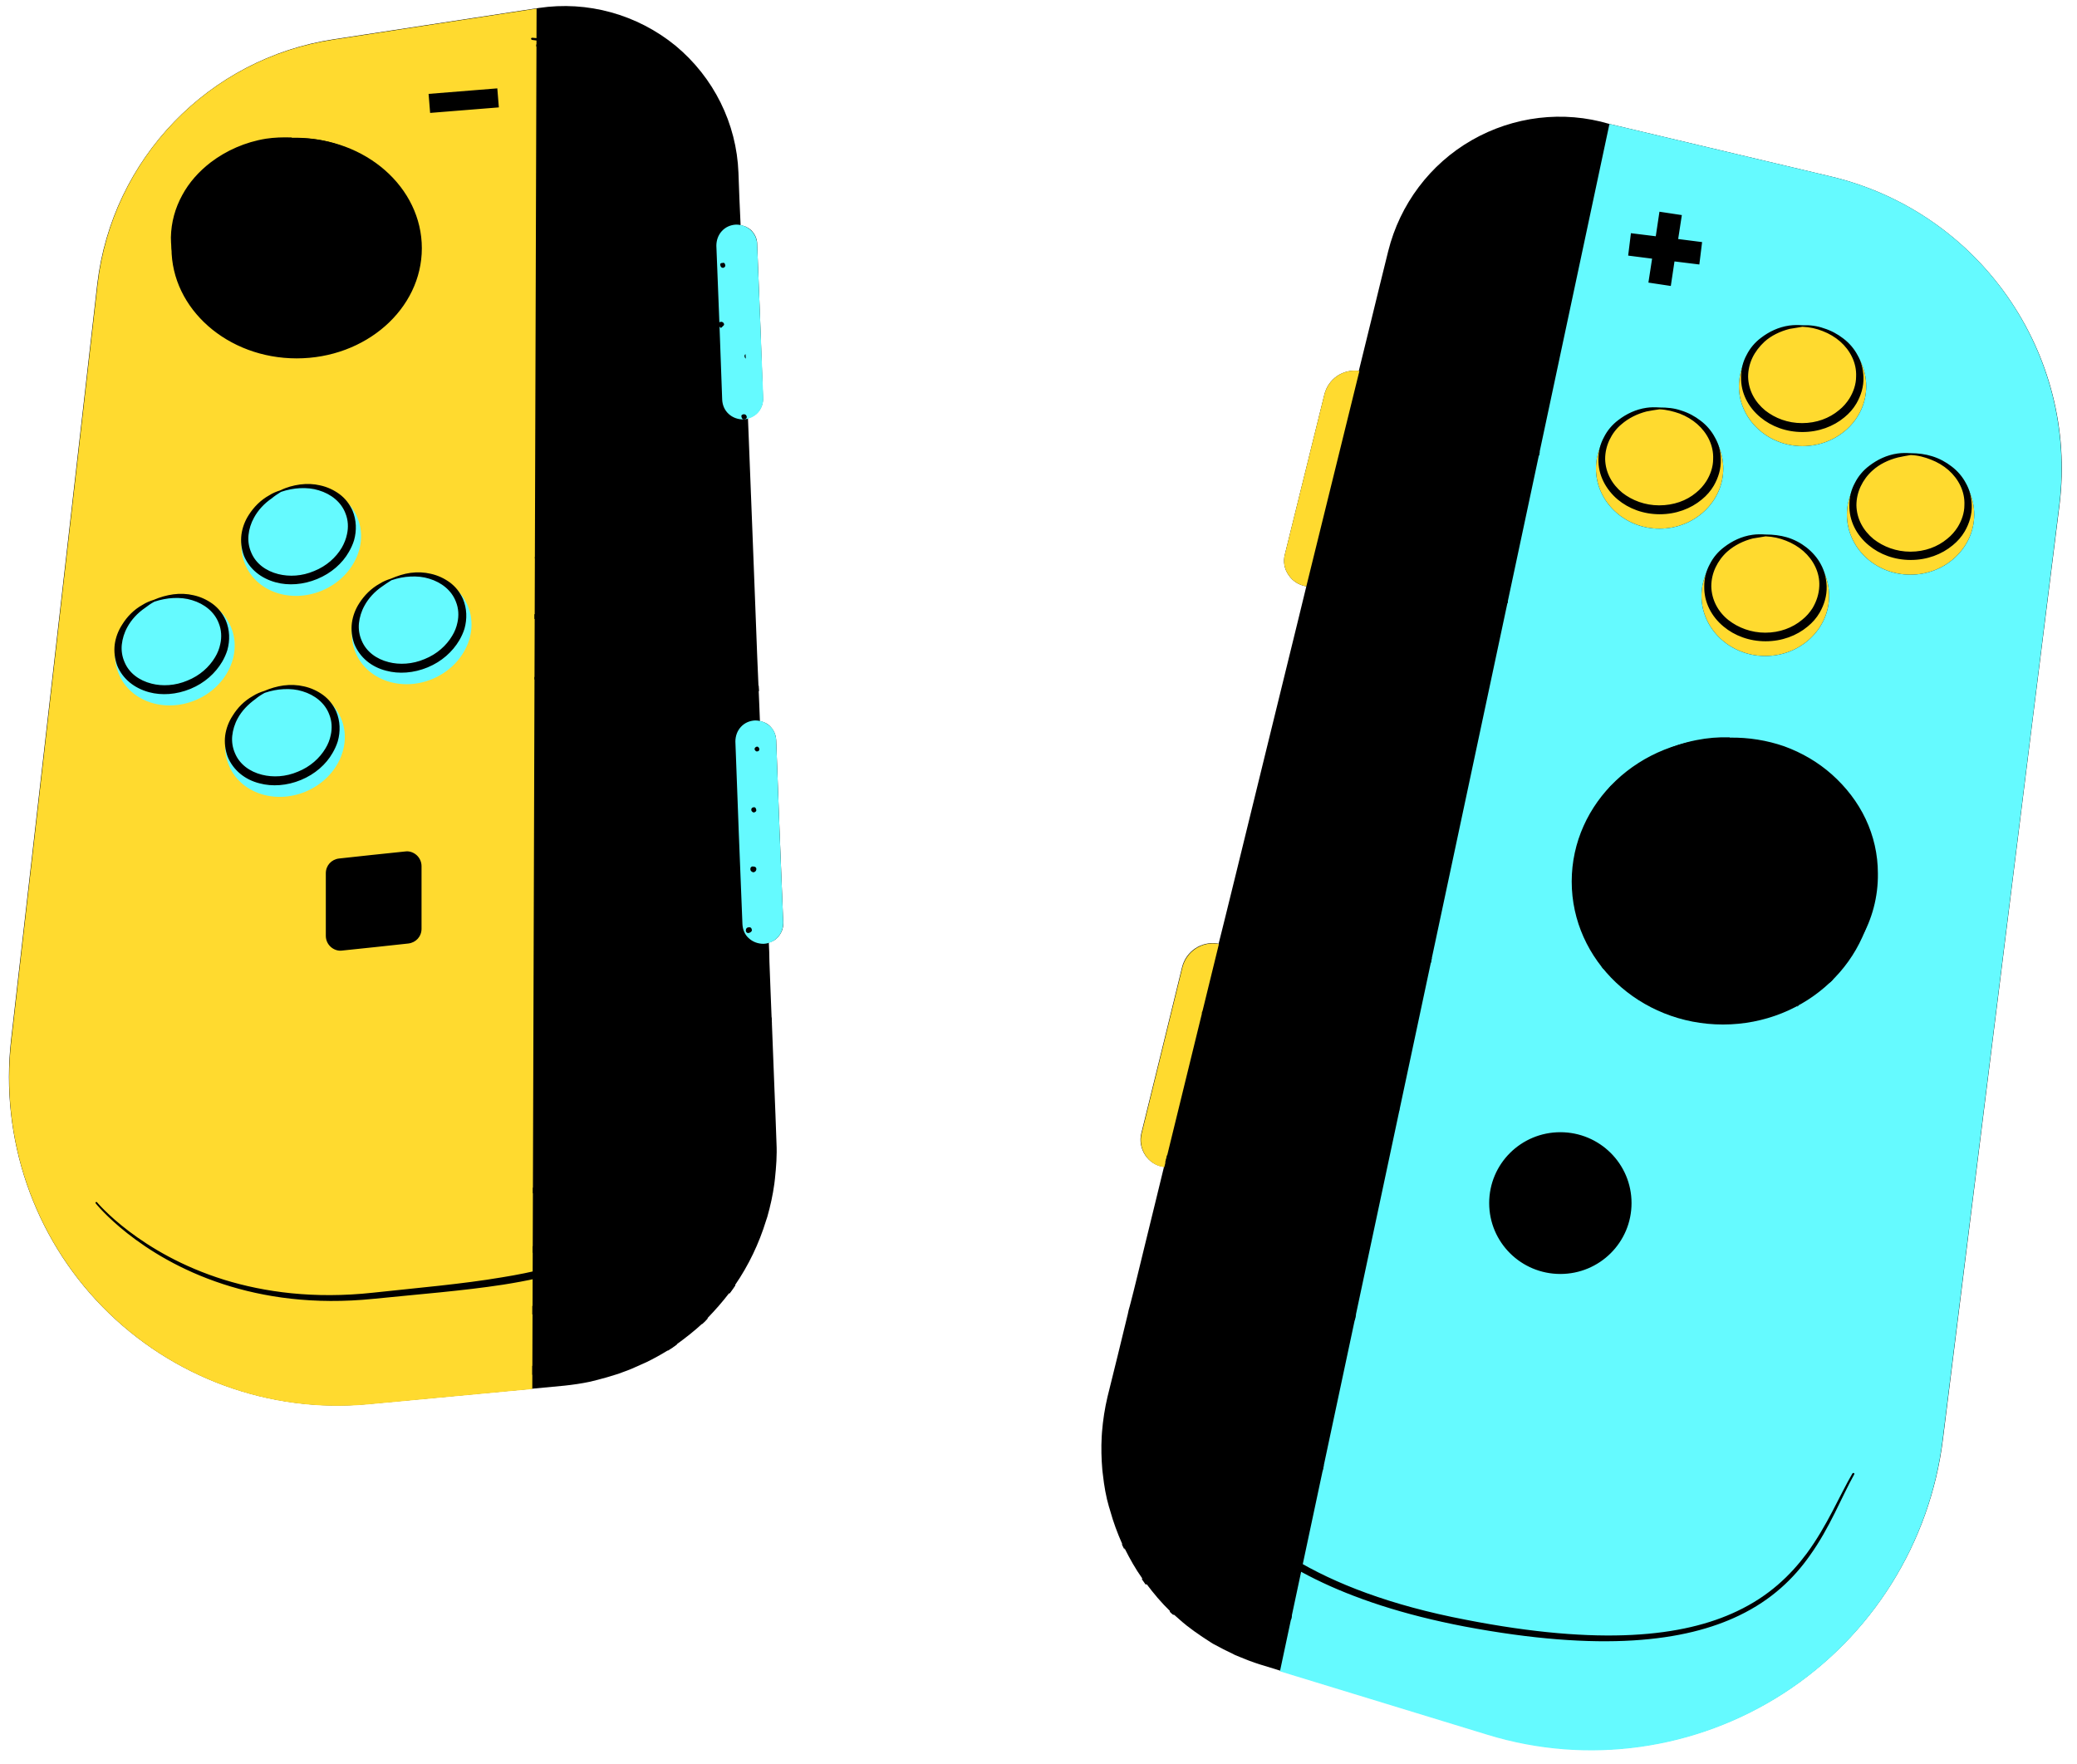
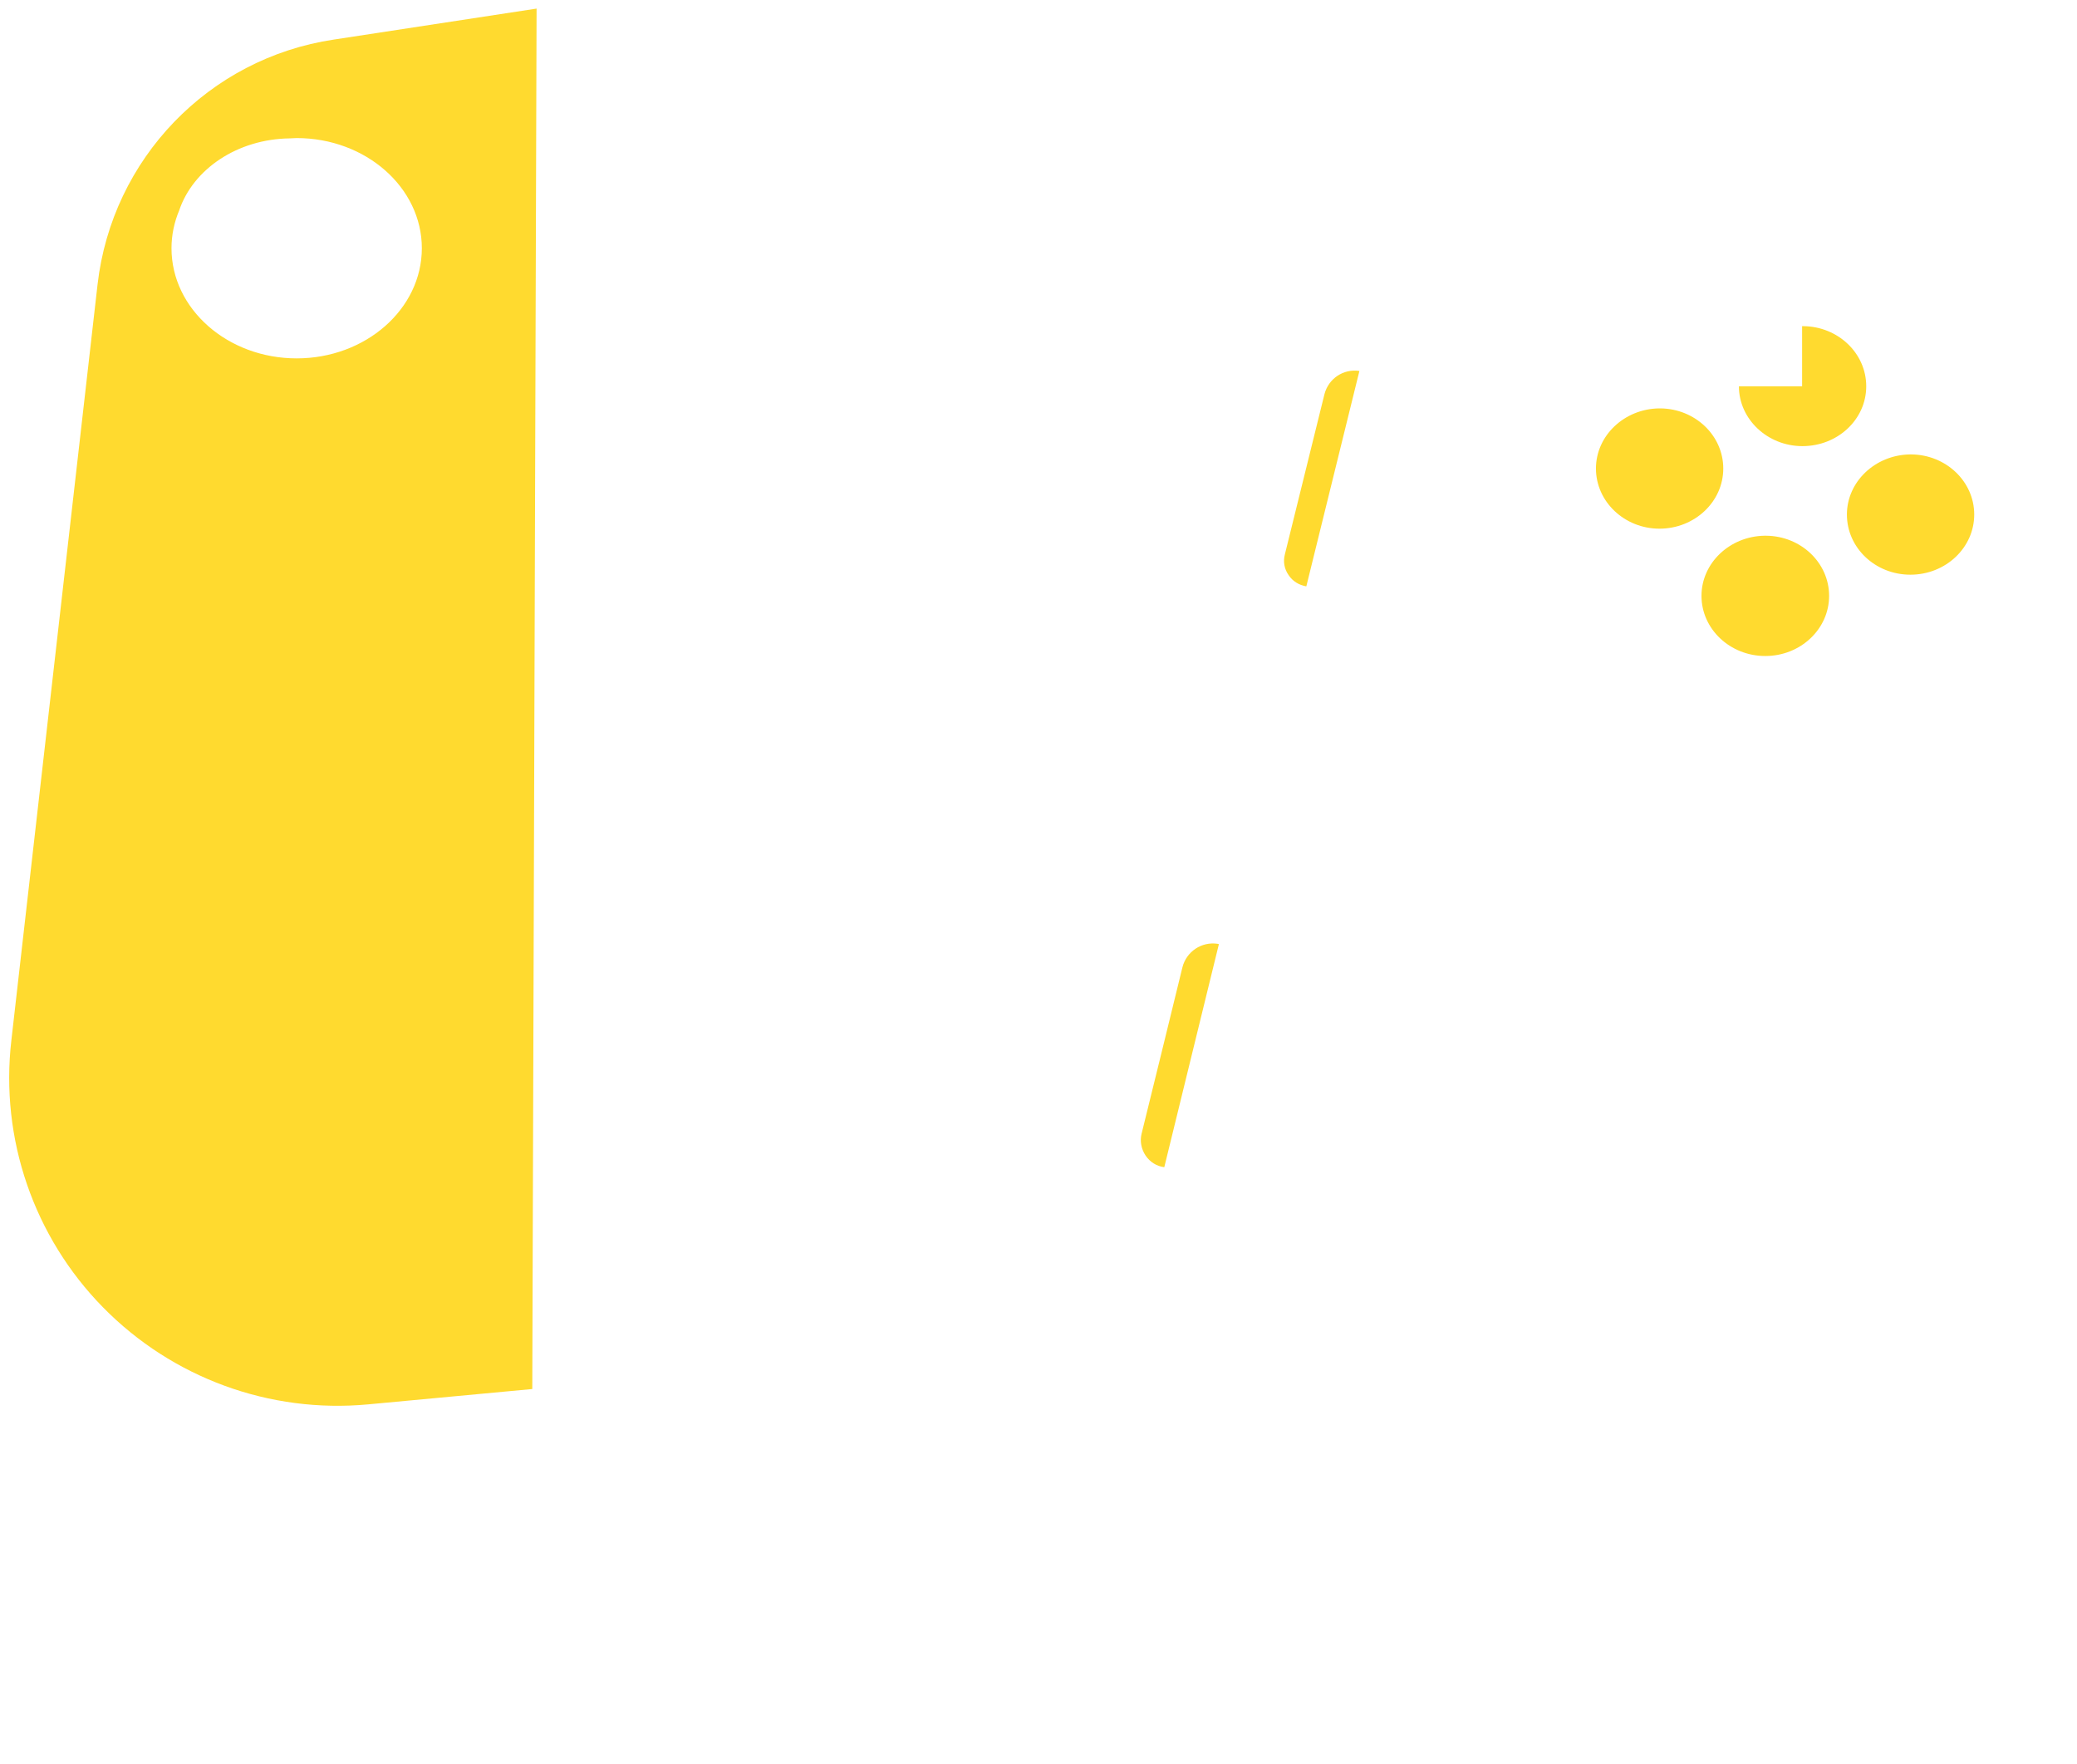
<svg xmlns="http://www.w3.org/2000/svg" fill="#000000" height="57.5" preserveAspectRatio="xMidYMid meet" version="1" viewBox="-0.3 -0.2 67.7 57.5" width="67.7" zoomAndPan="magnify">
  <g id="change1_1">
-     <path d="M25,23.92c0.05,1.39,0.17,4.56,0.23,5.95c0.01,0.18-0.06,0.35-0.18,0.48c-0.08,0.09-0.18,0.14-0.29,0.17 c0.01,0.21,0.02,0.42,0.02,0.63c0.02,0.61,0.05,1.22,0.07,1.8c0,0,0,0,0,0l0.01,0.2c0,0,0,0,0,0c0.05,1.39,0.11,2.71,0.15,3.91 c0.02,0.39-0.01,0.77-0.05,1.15c-0.01,0.06-0.01,0.12-0.02,0.17c-0.05,0.37-0.13,0.73-0.23,1.08c-0.01,0.04-0.03,0.08-0.04,0.12 c-0.23,0.75-0.57,1.46-1.01,2.1c0,0,0,0,0.01,0c-0.03,0.04-0.05,0.07-0.08,0.11c-0.02,0.02-0.03,0.05-0.05,0.07l0,0 c-0.02,0.03-0.04,0.06-0.07,0.09c0,0,0,0,0-0.01c-0.22,0.29-0.46,0.56-0.71,0.82c0,0,0,0,0,0.01c-0.04,0.04-0.07,0.07-0.11,0.11 c-0.01,0.01-0.01,0.01-0.02,0.02c-0.01,0.01-0.03,0.03-0.04,0.04c0,0,0,0,0,0c-0.26,0.24-0.54,0.46-0.83,0.67c0,0,0.01,0,0.01,0 c-0.07,0.05-0.14,0.09-0.21,0.14c-0.02,0.01-0.03,0.02-0.05,0.03c0,0,0,0,0,0c-0.01,0.01-0.03,0.02-0.04,0.03c0,0,0,0,0,0 c0,0,0,0,0,0c-0.23,0.14-0.46,0.27-0.71,0.39c-0.06,0.03-0.12,0.05-0.18,0.08c-0.19,0.09-0.38,0.17-0.58,0.24 c-0.08,0.03-0.16,0.06-0.23,0.08c-0.19,0.06-0.39,0.12-0.59,0.17c-0.08,0.02-0.16,0.04-0.24,0.06c-0.28,0.06-0.56,0.1-0.84,0.13 c-0.64,0.06-1.06,0.1-1.06,0.1s-2.34,0.22-5.35,0.5c-3.21,0.3-6.38-0.86-8.64-3.16c-2.26-2.3-3.35-5.5-2.99-8.7 c0.92-8.06,2.06-18.08,2.81-24.64C3.35,4.98,6.5,1.7,10.58,1.08c3.33-0.51,6.61-1.01,6.61-1.01s0.03,0,0.07-0.01 c1.59-0.24,3.21,0.21,4.46,1.23c1.24,1.03,1.99,2.53,2.05,4.14c0.02,0.54,0.04,1.12,0.07,1.71c0.12,0.02,0.24,0.07,0.33,0.15 c0.13,0.12,0.21,0.29,0.21,0.46c0.05,1.22,0.15,3.8,0.19,5.02c0.01,0.18-0.06,0.35-0.18,0.48c-0.08,0.09-0.2,0.14-0.31,0.18 c0.02,0.41,0.03,0.84,0.05,1.27c0.06,1.59,0.13,3.23,0.19,4.88c0.04,1.07,0.08,2.14,0.13,3.21c0.01,0.17,0.01,0.34,0.02,0.51 c0.12,0.03,0.23,0.07,0.31,0.15C24.92,23.58,24.99,23.74,25,23.92z M59.37,5.55c-3.7-0.88-7.21-1.71-7.21-1.71 c-1.51-0.45-3.13-0.25-4.49,0.53c-1.36,0.78-2.34,2.09-2.72,3.61c-0.17,0.69-0.36,1.45-0.55,2.24c-0.13,0.54-0.27,1.09-0.41,1.67 c-0.51-0.07-0.99,0.25-1.12,0.76c-0.33,1.35-0.96,3.87-1.29,5.22c-0.06,0.23-0.02,0.47,0.12,0.67c0.13,0.2,0.34,0.33,0.58,0.37 c0,0,0,0,0,0c-0.09,0.38-0.19,0.77-0.28,1.15c-0.66,2.68-1.34,5.47-2.02,8.24c-0.11,0.45-0.22,0.89-0.33,1.34 c-0.08,0.31-0.15,0.62-0.23,0.92c0,0-0.01,0-0.04-0.01c-0.52-0.08-1.02,0.25-1.15,0.77c-0.34,1.39-0.98,4.01-1.33,5.42 c-0.06,0.24-0.01,0.5,0.13,0.71c0.14,0.21,0.36,0.35,0.61,0.38c-0.09,0.38-0.19,0.78-0.28,1.15c-0.12,0.5-0.24,0.99-0.36,1.47 c-0.16,0.65-0.31,1.29-0.47,1.9l-0.04,0.14c0,0,0,0,0,0c-0.01,0.05-0.02,0.09-0.03,0.14c-0.23,0.94-0.45,1.86-0.66,2.69 c-0.09,0.38-0.15,0.77-0.18,1.15c0,0.05-0.01,0.1-0.01,0.15c-0.02,0.36-0.01,0.73,0.02,1.08c0.01,0.06,0.01,0.12,0.02,0.17 c0.04,0.36,0.1,0.71,0.2,1.05c0.01,0.04,0.03,0.08,0.04,0.13c0.1,0.36,0.23,0.71,0.38,1.05c0,0,0,0,0,0 c0.03,0.06,0.06,0.12,0.09,0.18c0,0,0-0.01,0-0.01c0,0,0,0,0,0c0.17,0.34,0.35,0.66,0.57,0.97c0,0,0,0,0,0 c0.04,0.06,0.08,0.11,0.12,0.17c0,0,0,0,0.01,0l0,0c0.24,0.32,0.49,0.62,0.78,0.9c0,0,0,0,0,0c0.04,0.04,0.07,0.07,0.11,0.1 c0,0,0,0,0,0c0.19,0.17,0.38,0.34,0.59,0.49c0.03,0.02,0.05,0.04,0.08,0.06c0.18,0.13,0.36,0.25,0.55,0.37 c0.05,0.03,0.09,0.06,0.14,0.08c0.18,0.1,0.36,0.19,0.55,0.28c0.06,0.03,0.11,0.06,0.17,0.08c0.24,0.1,0.49,0.2,0.75,0.28 c0.4,0.12,0.65,0.2,0.65,0.2s3.05,0.93,6.77,2.07c3.26,1,6.79,0.5,9.65-1.35s4.76-4.88,5.18-8.26c1.2-9.6,2.76-22.17,3.8-30.45 C67.44,11.32,64.22,6.7,59.37,5.55z" fill="#000000" />
-   </g>
+     </g>
  <g id="change2_1">
-     <path clip-rule="evenodd" d="M17.19,0.08c0,0-3.28,0.5-6.61,1.01C6.5,1.7,3.35,4.98,2.88,9.07 c-0.75,6.56-1.89,16.58-2.81,24.64c-0.37,3.2,0.73,6.4,2.99,8.7c2.26,2.3,5.43,3.46,8.64,3.16c3.01-0.28,5.35-0.5,5.35-0.5 L17.19,0.08L17.19,0.08z M39.43,30.57c0,0-0.01,0-0.04-0.01c-0.52-0.08-1.02,0.25-1.15,0.77c-0.34,1.39-0.98,4.01-1.33,5.42 c-0.06,0.24-0.01,0.5,0.13,0.71c0.14,0.21,0.36,0.35,0.61,0.38l0,0L39.43,30.57L39.43,30.57z M57.25,17.26h0.02 c1.13,0.01,2.05,0.88,2.05,1.96c0,1.08-0.93,1.96-2.08,1.96c-1.15,0-2.08-0.88-2.08-1.96c0-1.07,0.92-1.94,2.05-1.96H57.25 L57.25,17.26z M44.01,11.89C44.01,11.89,44.01,11.89,44.01,11.89c-0.52-0.08-1.01,0.25-1.14,0.76c-0.33,1.35-0.96,3.87-1.29,5.22 c-0.06,0.23-0.02,0.47,0.12,0.67c0.13,0.2,0.34,0.33,0.58,0.37c0,0,0,0,0,0L44.01,11.89L44.01,11.89z M61.97,14.61H62 c1.13,0.01,2.05,0.88,2.05,1.96c0,1.08-0.93,1.96-2.08,1.96c-1.15,0-2.07-0.88-2.07-1.96c0-1.07,0.92-1.94,2.05-1.96H61.97 L61.97,14.61z M53.78,13.11h0.04c1.13,0.01,2.05,0.88,2.05,1.96c0,1.08-0.93,1.96-2.08,1.96c-1.14,0-2.07-0.88-2.07-1.96 c0-1.07,0.92-1.94,2.05-1.96H53.78L53.78,13.11z M58.44,10.43h0.04c1.13,0.01,2.05,0.88,2.05,1.96c0,1.08-0.93,1.95-2.08,1.95 c-1.14,0-2.07-0.88-2.07-1.95c0-1.07,0.92-1.94,2.05-1.96H58.44L58.44,10.43z M9.15,4.31c0.07,0,0.15-0.01,0.22-0.01 c2.25,0,4.08,1.61,4.08,3.59s-1.83,3.59-4.08,3.59c-2.25,0-4.08-1.61-4.08-3.59c0-0.43,0.09-0.85,0.25-1.23 C5.99,5.32,7.43,4.33,9.15,4.31L9.15,4.31z" fill="#ffda2f" fill-rule="evenodd" />
+     <path clip-rule="evenodd" d="M17.19,0.08c0,0-3.28,0.5-6.61,1.01C6.5,1.7,3.35,4.98,2.88,9.07 c-0.75,6.56-1.89,16.58-2.81,24.64c-0.37,3.2,0.73,6.4,2.99,8.7c2.26,2.3,5.43,3.46,8.64,3.16c3.01-0.28,5.35-0.5,5.35-0.5 L17.19,0.08L17.19,0.08z M39.43,30.57c0,0-0.01,0-0.04-0.01c-0.52-0.08-1.02,0.25-1.15,0.77c-0.34,1.39-0.98,4.01-1.33,5.42 c-0.06,0.24-0.01,0.5,0.13,0.71c0.14,0.21,0.36,0.35,0.61,0.38l0,0L39.43,30.57L39.43,30.57z M57.25,17.26h0.02 c1.13,0.01,2.05,0.88,2.05,1.96c0,1.08-0.93,1.96-2.08,1.96c-1.15,0-2.08-0.88-2.08-1.96c0-1.07,0.92-1.94,2.05-1.96H57.25 L57.25,17.26z M44.01,11.89C44.01,11.89,44.01,11.89,44.01,11.89c-0.52-0.08-1.01,0.25-1.14,0.76c-0.33,1.35-0.96,3.87-1.29,5.22 c-0.06,0.23-0.02,0.47,0.12,0.67c0.13,0.2,0.34,0.33,0.58,0.37c0,0,0,0,0,0L44.01,11.89L44.01,11.89z M61.97,14.61H62 c1.13,0.01,2.05,0.88,2.05,1.96c0,1.08-0.93,1.96-2.08,1.96c-1.15,0-2.07-0.88-2.07-1.96c0-1.07,0.92-1.94,2.05-1.96H61.97 L61.97,14.61z M53.78,13.11h0.04c1.13,0.01,2.05,0.88,2.05,1.96c0,1.08-0.93,1.96-2.08,1.96c-1.14,0-2.07-0.88-2.07-1.96 c0-1.07,0.92-1.94,2.05-1.96H53.78L53.78,13.11z M58.44,10.43h0.04c1.13,0.01,2.05,0.88,2.05,1.96c0,1.08-0.93,1.95-2.08,1.95 c-1.14,0-2.07-0.88-2.07-1.95H58.44L58.44,10.43z M9.15,4.31c0.07,0,0.15-0.01,0.22-0.01 c2.25,0,4.08,1.61,4.08,3.59s-1.83,3.59-4.08,3.59c-2.25,0-4.08-1.61-4.08-3.59c0-0.43,0.09-0.85,0.25-1.23 C5.99,5.32,7.43,4.33,9.15,4.31L9.15,4.31z" fill="#ffda2f" fill-rule="evenodd" />
  </g>
  <g id="change3_1">
-     <path clip-rule="evenodd" d="M66.82,16.28c0.62-4.95-2.59-9.58-7.45-10.73 c-3.7-0.88-7.21-1.71-7.21-1.71L41.42,54.27c0,0,3.05,0.93,6.77,2.07c3.26,1,6.79,0.5,9.65-1.35c2.86-1.85,4.76-4.88,5.18-8.26 C64.22,37.13,65.79,24.55,66.82,16.28L66.82,16.28z M60.79,28.4c0,0.04,0,0.09,0,0.13c0,2.57-2.21,4.66-4.93,4.66 c-2.72,0-4.93-2.09-4.93-4.66s2.21-4.66,4.93-4.66c0.04,0,0.07,0,0.11,0c0.03,0,0.07,0,0.11,0c2.6,0,4.71,1.97,4.71,4.4 C60.8,28.32,60.79,28.36,60.79,28.4L60.79,28.4z M25,23.92c-0.01-0.18-0.08-0.35-0.21-0.46c-0.13-0.12-0.3-0.18-0.48-0.18l0,0 c-0.18,0.01-0.34,0.08-0.46,0.21c-0.12,0.13-0.18,0.3-0.18,0.48c0.05,1.39,0.17,4.56,0.23,5.95c0.01,0.18,0.08,0.35,0.21,0.46 c0.13,0.12,0.3,0.18,0.48,0.18l0,0c0.18-0.01,0.34-0.08,0.46-0.21c0.12-0.13,0.18-0.3,0.18-0.48C25.17,28.49,25.05,25.31,25,23.92 L25,23.92z M8.34,22.35c1-0.41,2.11-0.02,2.48,0.87c0.37,0.89-0.15,1.96-1.16,2.38c-1.01,0.42-2.13,0.04-2.5-0.86 c-0.37-0.89,0.14-1.94,1.14-2.37L8.34,22.35L8.34,22.35z M4.75,19.37c1-0.41,2.11-0.02,2.48,0.87c0.37,0.89-0.15,1.96-1.16,2.38 c-1.01,0.42-2.13,0.04-2.5-0.86c-0.37-0.89,0.14-1.94,1.14-2.37L4.75,19.37L4.75,19.37z M12.47,18.68c1.01-0.4,2.11-0.02,2.48,0.87 c0.37,0.89-0.15,1.96-1.16,2.38c-1.01,0.42-2.13,0.03-2.5-0.86c-0.37-0.89,0.14-1.94,1.14-2.37L12.47,18.68L12.47,18.68z M57.25,17.26h0.02c1.13,0.01,2.05,0.88,2.05,1.96c0,1.08-0.93,1.96-2.08,1.96c-1.15,0-2.08-0.88-2.08-1.96 c0-1.07,0.92-1.94,2.05-1.96H57.25L57.25,17.26z M8.87,15.8c1-0.41,2.11-0.02,2.48,0.87c0.37,0.89-0.15,1.96-1.16,2.38 c-1.01,0.42-2.13,0.04-2.5-0.86c-0.37-0.89,0.14-1.94,1.14-2.37L8.87,15.8L8.87,15.8z M61.97,14.61H62 c1.13,0.01,2.05,0.88,2.05,1.96c0,1.08-0.93,1.96-2.08,1.96c-1.15,0-2.07-0.88-2.07-1.96c0-1.07,0.92-1.94,2.05-1.96H61.97 L61.97,14.61z M53.78,13.11h0.04c1.13,0.01,2.05,0.88,2.05,1.96c0,1.08-0.93,1.96-2.08,1.96c-1.14,0-2.07-0.88-2.07-1.96 c0-1.07,0.92-1.94,2.05-1.96H53.78L53.78,13.11z M58.44,10.43h0.04c1.13,0.01,2.05,0.88,2.05,1.96c0,1.08-0.93,1.95-2.08,1.95 c-1.14,0-2.07-0.88-2.07-1.95c0-1.07,0.92-1.94,2.05-1.96H58.44L58.44,10.43z M24.38,7.76c-0.01-0.18-0.08-0.34-0.21-0.46 c-0.13-0.12-0.3-0.18-0.48-0.18l0,0c-0.18,0.01-0.34,0.08-0.46,0.21c-0.12,0.13-0.18,0.3-0.18,0.48c0.05,1.22,0.15,3.8,0.19,5.02 c0.01,0.18,0.08,0.34,0.21,0.46c0.13,0.12,0.3,0.18,0.48,0.18l0,0c0.18-0.01,0.34-0.08,0.47-0.21c0.12-0.13,0.18-0.3,0.18-0.48 C24.53,11.56,24.43,8.98,24.38,7.76L24.38,7.76z" fill="#65faff" fill-rule="evenodd" />
-   </g>
+     </g>
  <g id="change4_1">
-     <path clip-rule="evenodd" d="M40.85,53.48c0.01-0.1-0.07-0.2-0.16-0.19c-0.09,0.01-0.13,0.08-0.13,0.17 c0,0.09,0.05,0.15,0.13,0.17C40.76,53.63,40.84,53.55,40.85,53.48L40.85,53.48z M48.52,4.64c-0.02,0-0.04,0.01-0.06,0.02 c0,0.01,0.01,0.01,0.01,0.02c-0.36,0.29-0.84,0.74-1.32,1.39c-0.44,0.6-0.88,1.37-1.21,2.32c-0.23,0.68-0.77,2.88-1.47,5.87 c-0.02-0.03-0.05-0.06-0.08-0.06c-0.03,0-0.09,0.04-0.09,0.08c0,0.04,0.03,0.08,0.08,0.18c0.02-0.04,0.05-0.07,0.07-0.1 c-0.32,1.4-0.68,2.96-1.06,4.63c-0.53,2.36-1.09,4.9-1.65,7.44c-0.32,1.45-0.63,2.9-0.93,4.3c-0.03,0.02-0.07,0.06-0.08,0.1 c-0.01,0.03,0.01,0.07,0.04,0.09c-0.36,1.66-0.7,3.25-1.01,4.72c-0.01-0.04-0.04-0.07-0.08-0.08c-0.07-0.01-0.11,0.06-0.1,0.13 c0,0.07,0.04,0.12,0.11,0.12c0.01,0,0.03-0.01,0.04-0.02c-0.98,4.59-1.68,7.93-1.7,8.03c-0.02,0.07-0.27,1.11,0.08,2.49 c-0.03,0.03-0.06,0.07-0.06,0.11c0,0.09,0.05,0.12,0.12,0.14c0.24,0.82,0.7,1.75,1.54,2.65c1.35,1.45,3.7,2.83,7.73,3.6 c4.46,0.84,7.19,0.49,8.95-0.36c1.06-0.51,1.78-1.21,2.3-1.95c0.66-0.92,1.03-1.9,1.45-2.65c0.01-0.02,0-0.04-0.01-0.04 c-0.02-0.01-0.04,0-0.05,0.01c-0.43,0.74-0.82,1.7-1.49,2.61c-0.53,0.71-1.23,1.39-2.27,1.88c-1.74,0.83-4.44,1.14-8.84,0.28 c-2.46-0.47-4.28-1.18-5.62-1.99c0.02-0.02,0.03-0.05,0.02-0.09c-0.01-0.07-0.04-0.12-0.1-0.14c-0.07-0.01-0.13,0.02-0.15,0.08 c-0.71-0.45-1.27-0.93-1.73-1.42c-2.29-2.47-1.61-5.14-1.61-5.14c0,0,0,0,0-0.01c0,0,0.53-2.49,1.31-6.14 c0.02-0.02,0.04-0.05,0.04-0.09c0-0.01,0-0.03-0.01-0.05c0.3-1.43,0.65-3.04,1.01-4.74c0.01,0.03,0.04,0.04,0.08,0.04 c0.05,0,0.07-0.05,0.07-0.1c0-0.05-0.02-0.1-0.07-0.1c-0.02,0-0.04,0-0.05,0.01c0.42-1.98,0.88-4.1,1.33-6.22 c0.38-1.78,0.76-3.56,1.14-5.28c0.02-0.01,0.03-0.03,0.03-0.05c0-0.02,0-0.05-0.01-0.06c0.15-0.7,0.3-1.38,0.45-2.05 c0.2-0.94,0.4-1.84,0.59-2.7c0.01,0.01,0.03,0.02,0.05,0.03c0.05-0.01,0.08-0.05,0.06-0.1c0-0.02-0.04-0.05-0.06-0.04 c-0.01,0-0.02,0-0.02,0c0.87-3.96,1.56-6.98,1.83-7.79c0.31-0.95,0.73-1.71,1.16-2.31c0.11-0.16,0.23-0.3,0.34-0.44 c0,0,0.01,0.01,0.01,0.01c0-0.01,0.01-0.02,0.02-0.04c0.34-0.4,0.66-0.71,0.92-0.93h0c0.03,0.03,0.05,0.02,0.07-0.02 c0-0.01,0-0.02-0.01-0.03c0.3-0.25,0.5-0.36,0.5-0.36c0.01-0.01,0.02-0.02,0.01-0.04c-0.01-0.01-0.02-0.02-0.04-0.01 C49.03,4.29,48.83,4.4,48.52,4.64L48.52,4.64z M41.79,52.57l0.02-0.11c-0.01-0.07-0.05-0.12-0.13-0.13c-0.08,0-0.14,0.06-0.14,0.14 c-0.01,0.09,0.04,0.15,0.13,0.15C41.72,52.63,41.76,52.61,41.79,52.57L41.79,52.57z M39.96,52.49c0.03-0.11-0.05-0.23-0.16-0.23 c-0.08-0.01-0.1,0.06-0.11,0.12c-0.01,0.11,0.04,0.18,0.14,0.21C39.89,52.58,39.95,52.56,39.96,52.49L39.96,52.49z M37.83,52.33 c0.04,0.04,0.07,0.07,0.11,0.1c0.07-0.01,0.12-0.05,0.13-0.13c0-0.05-0.04-0.07-0.09-0.08C37.89,52.22,37.84,52.26,37.83,52.33 L37.83,52.33z M40.67,51.43c-0.02,0.09,0.02,0.15,0.11,0.17c0.07,0.01,0.16-0.06,0.15-0.13c-0.01-0.09-0.05-0.15-0.14-0.15 C40.72,51.31,40.68,51.36,40.67,51.43L40.67,51.43z M39.09,51.44c0.01-0.11-0.1-0.21-0.2-0.2c-0.07,0.01-0.09,0.07-0.1,0.13 c0.01,0.1,0.09,0.18,0.18,0.18C39.03,51.55,39.08,51.5,39.09,51.44L39.09,51.44z M36.92,51.27c0.04,0.06,0.08,0.11,0.12,0.17 c0.09,0,0.17-0.07,0.17-0.16c0-0.08-0.05-0.11-0.11-0.13C37.02,51.14,36.94,51.2,36.92,51.27L36.92,51.27z M39.78,50.37 c-0.03,0.08-0.01,0.15,0.06,0.19c0.08,0.03,0.18-0.02,0.19-0.09c0.01-0.09-0.02-0.15-0.1-0.18C39.86,50.27,39.81,50.31,39.78,50.37 L39.78,50.37z M37.89,50.33c-0.03,0.08,0.06,0.18,0.16,0.19c0.09,0.01,0.15-0.03,0.17-0.12c0.02-0.09-0.06-0.18-0.16-0.19 C37.97,50.2,37.91,50.25,37.89,50.33L37.89,50.33z M36.26,50.12c0.03,0.06,0.06,0.12,0.09,0.18c0,0,0-0.01,0-0.01 C36.37,50.21,36.34,50.15,36.26,50.12L36.26,50.12z M40.75,49.52c0.01,0.08,0.06,0.11,0.12,0.11c0.07-0.01,0.12-0.06,0.12-0.12 c0-0.06-0.03-0.12-0.11-0.14C40.81,49.36,40.74,49.43,40.75,49.52L40.75,49.52z M38.9,49.41c0.01,0.06,0.02,0.12,0.1,0.13 c0.09,0.01,0.14-0.04,0.17-0.12c0.02-0.07-0.05-0.17-0.12-0.16C38.95,49.26,38.91,49.32,38.9,49.41L38.9,49.41z M37.34,49.36 c0.01-0.08-0.03-0.14-0.11-0.17c-0.09-0.03-0.2,0.04-0.21,0.13c-0.01,0.09,0.04,0.15,0.11,0.18C37.22,49.53,37.32,49.47,37.34,49.36 L37.34,49.36z M41.86,48.43c-0.06,0.02-0.11,0.06-0.12,0.13c0,0.04,0.02,0.1,0.05,0.12c0.05,0.04,0.15-0.03,0.16-0.11 C41.96,48.51,41.9,48.42,41.86,48.43L41.86,48.43z M39.87,48.44c-0.02,0.1,0.03,0.15,0.12,0.17c0.06-0.01,0.12-0.02,0.13-0.11 c0.01-0.09-0.04-0.16-0.12-0.17C39.93,48.32,39.88,48.37,39.87,48.44L39.87,48.44z M38.02,48.44c0,0.05,0.05,0.09,0.11,0.09 c0.08,0,0.14-0.05,0.15-0.14c0.01-0.07-0.02-0.13-0.09-0.14C38.1,48.22,38.02,48.29,38.02,48.44L38.02,48.44z M36.32,48.5 c0.08-0.02,0.12-0.08,0.12-0.17c0-0.11-0.1-0.19-0.18-0.16c-0.09,0.03-0.11,0.11-0.1,0.19C36.17,48.45,36.22,48.51,36.32,48.5 L36.32,48.5z M42.81,47.74l0.04-0.18c0,0-0.01,0-0.01,0c-0.07-0.02-0.12,0-0.14,0.07c-0.02,0.05,0.01,0.09,0.06,0.11 C42.78,47.75,42.8,47.75,42.81,47.74L42.81,47.74z M40.97,47.4c-0.07-0.01-0.11,0.04-0.12,0.11c-0.01,0.09,0.02,0.15,0.11,0.18 c0.06-0.01,0.11-0.04,0.13-0.11C41.09,47.48,41.05,47.41,40.97,47.4L40.97,47.4z M38.95,47.45c-0.01,0.08,0.09,0.16,0.19,0.16 c0.06,0,0.12-0.06,0.12-0.12c0-0.1-0.07-0.19-0.16-0.19C39,47.3,38.96,47.37,38.95,47.45L38.95,47.45z M37.14,47.4 c0.01,0.07,0.06,0.11,0.12,0.11c0.08,0,0.14-0.05,0.14-0.18c0-0.05-0.07-0.11-0.14-0.1C37.17,47.25,37.13,47.31,37.14,47.4 L37.14,47.4z M41.79,46.63c0,0.08,0.05,0.11,0.12,0.11c0.08,0,0.14-0.05,0.16-0.14c-0.01-0.07-0.07-0.1-0.13-0.1 C41.86,46.49,41.79,46.53,41.79,46.63L41.79,46.63z M40.04,46.37c-0.07,0.01-0.09,0.07-0.09,0.14c0,0.11,0.07,0.19,0.15,0.19 c0.07-0.01,0.11-0.05,0.12-0.12C40.24,46.46,40.13,46.35,40.04,46.37L40.04,46.37z M36.26,46.29c-0.03,0.09,0,0.15,0.08,0.18 c0.07,0.03,0.16-0.02,0.17-0.1c0.01-0.09-0.04-0.15-0.11-0.17C36.33,46.2,36.29,46.23,36.26,46.29L36.26,46.29z M43.06,45.71 c0.01-0.1-0.06-0.15-0.13-0.16c-0.06-0.01-0.12,0.03-0.14,0.1c-0.02,0.08,0.04,0.15,0.13,0.16C42.97,45.79,43.05,45.8,43.06,45.71 L43.06,45.71z M40.89,45.56c-0.01,0.08,0.06,0.14,0.16,0.16c0.07,0,0.13-0.05,0.15-0.13c0.02-0.08-0.06-0.15-0.14-0.15 C40.97,45.44,40.9,45.48,40.89,45.56L40.89,45.56z M39.22,45.66c0.08-0.02,0.13-0.08,0.11-0.17c-0.01-0.08-0.06-0.15-0.15-0.14 c-0.09,0.01-0.11,0.09-0.11,0.17C39.08,45.61,39.13,45.66,39.22,45.66L39.22,45.66z M37.45,45.39c-0.01-0.07-0.05-0.11-0.12-0.1 c-0.07,0.01-0.11,0.06-0.11,0.13c-0.01,0.07,0.04,0.11,0.11,0.12C37.4,45.52,37.47,45.48,37.45,45.39L37.45,45.39z M41.91,44.63 c-0.02,0.07,0.05,0.15,0.13,0.16c0.08,0.01,0.16-0.06,0.15-0.14c-0.01-0.09-0.06-0.15-0.15-0.14 C41.96,44.51,41.92,44.57,41.91,44.63L41.91,44.63z M18.62,44.6c-0.01,0.09,0.07,0.13,0.15,0.14c0.1,0,0.19-0.08,0.18-0.16 c0-0.09-0.07-0.14-0.15-0.14C18.71,44.44,18.62,44.49,18.62,44.6L18.62,44.6z M40.17,44.44c-0.07,0.01-0.11,0.05-0.13,0.11 c-0.02,0.08,0.05,0.18,0.12,0.17c0.08-0.01,0.14-0.05,0.15-0.14C40.32,44.5,40.25,44.43,40.17,44.44L40.17,44.44z M17.05,44.31 l0,0.3c0.05-0.04,0.08-0.11,0.07-0.18C17.11,44.38,17.08,44.34,17.05,44.31L17.05,44.31z M38.25,44.44 c-0.03,0.07-0.01,0.12,0.06,0.15c0.07,0.02,0.11-0.02,0.14-0.08c0.02-0.07,0-0.13-0.06-0.15C38.31,44.33,38.27,44.38,38.25,44.44 L38.25,44.44z M36.34,44.39c-0.01,0.07,0.04,0.12,0.11,0.11c0.07-0.01,0.1-0.06,0.11-0.13c-0.01-0.05-0.03-0.09-0.09-0.09 C36.41,44.28,36.35,44.32,36.34,44.39L36.34,44.39z M21.47,43.82c0.1-0.06,0.2-0.13,0.29-0.2c-0.03-0.05-0.08-0.07-0.14-0.08 c-0.09-0.02-0.18,0.06-0.19,0.15C21.43,43.74,21.45,43.78,21.47,43.82L21.47,43.82z M42.91,43.66c-0.03,0.07,0,0.12,0.07,0.15 c0.07,0.02,0.12-0.02,0.14-0.09c0.03-0.07-0.01-0.13-0.07-0.15C42.98,43.55,42.94,43.6,42.91,43.66L42.91,43.66z M41.15,43.79 c0.06,0.01,0.12-0.04,0.12-0.11c0.01-0.09-0.04-0.16-0.12-0.18c-0.06-0.01-0.11,0.05-0.13,0.11C41.03,43.71,41.08,43.78,41.15,43.79 L41.15,43.79z M19.65,43.6c-0.01,0.09,0.04,0.15,0.14,0.17c0.08,0.01,0.2-0.07,0.19-0.16c0-0.09-0.05-0.15-0.14-0.17 C19.74,43.43,19.65,43.5,19.65,43.6L19.65,43.6z M17.75,43.57c0.01,0.1,0.09,0.11,0.16,0.12c0.09-0.01,0.16-0.04,0.16-0.13 c0-0.09-0.06-0.14-0.14-0.15C17.83,43.39,17.73,43.48,17.75,43.57L17.75,43.57z M39.4,43.6c0.03-0.07-0.01-0.12-0.08-0.14 c-0.07-0.01-0.12,0.01-0.13,0.09c-0.02,0.06,0.02,0.09,0.06,0.11C39.32,43.69,39.38,43.66,39.4,43.6L39.4,43.6z M37.35,43.46 c0,0.06,0.03,0.09,0.08,0.1c0.07,0.01,0.11-0.03,0.14-0.11c-0.02-0.03-0.03-0.08-0.06-0.1C37.45,43.3,37.35,43.37,37.35,43.46 L37.35,43.46z M22.59,42.95c0.06-0.05,0.12-0.11,0.17-0.17c-0.01-0.11-0.07-0.18-0.17-0.18c-0.08,0-0.14,0.07-0.13,0.16 C22.47,42.86,22.51,42.93,22.59,42.95L22.59,42.95z M20.72,42.88c0.07,0.01,0.15-0.04,0.18-0.12c0.03-0.1-0.04-0.23-0.15-0.24 c-0.09-0.01-0.14,0.06-0.16,0.14C20.57,42.76,20.64,42.86,20.72,42.88L20.72,42.88z M43.9,42.64c-0.04,0.02-0.08,0.07-0.07,0.12 c0,0.03,0.02,0.06,0.03,0.08L43.9,42.64L43.9,42.64z M42.02,42.68c-0.01,0.07,0.04,0.11,0.11,0.13c0.07-0.01,0.12-0.05,0.12-0.12 c0.01-0.07-0.04-0.13-0.11-0.13C42.07,42.56,42.02,42.61,42.02,42.68L42.02,42.68z M40.38,42.68c0.04-0.07-0.05-0.2-0.13-0.2 c-0.05,0-0.07,0.04-0.08,0.08c-0.02,0.1,0.03,0.15,0.11,0.17C40.3,42.75,40.36,42.71,40.38,42.68L40.38,42.68z M18.81,42.56 c-0.02,0.07,0.01,0.12,0.08,0.15c0.07,0.02,0.13-0.01,0.16-0.1c0.02-0.07,0-0.13-0.07-0.15C18.91,42.43,18.84,42.47,18.81,42.56 L18.81,42.56z M17.05,42.36l0,0.28c0.06-0.01,0.11-0.04,0.13-0.11c0.02-0.08-0.03-0.17-0.11-0.17 C17.07,42.36,17.06,42.36,17.05,42.36L17.05,42.36z M36.56,42.29l-0.05,0.22c0.01,0.01,0.02,0.01,0.04,0.02 c0.07,0.01,0.12-0.03,0.13-0.1c0.01-0.06-0.02-0.12-0.09-0.14C36.57,42.29,36.56,42.29,36.56,42.29L36.56,42.29z M22.22,9.3 c-0.01,0.02-0.02,0.04-0.02,0.06c0,0.02,0.01,0.04,0.02,0.05l0.02,0.4c0.02,0.44,0.04,0.93,0.06,1.44 c-0.01-0.04-0.04-0.07-0.09-0.07c-0.07-0.01-0.1,0.06-0.11,0.13c0.01,0.07,0.05,0.12,0.12,0.11c0.04,0,0.07-0.03,0.08-0.07 c0.04,0.95,0.08,2.01,0.12,3.14c0.09,2.31,0.18,4.93,0.26,7.55c-0.02-0.01-0.04-0.02-0.06-0.02c-0.07-0.01-0.12,0.05-0.12,0.11 c0,0.06,0.04,0.12,0.11,0.13c0.03,0,0.06-0.01,0.08-0.02l0,0.05c0.12,3.77,0.21,7.53,0.22,10.39c0.01,2.2-0.31,3.83-0.89,5.06 c-0.02-0.03-0.05-0.05-0.09-0.05c-0.06,0-0.11,0.03-0.13,0.1c-0.02,0.07,0,0.12,0.07,0.14c0.02,0,0.04,0,0.05,0 c-0.49,0.95-1.14,1.65-1.93,2.16c-0.29,0.19-0.59,0.35-0.91,0.5c-0.02-0.03-0.05-0.05-0.08-0.07c-0.06-0.04-0.17,0.02-0.18,0.09 c0,0.03,0,0.06,0.01,0.09c-0.83,0.34-1.77,0.57-2.77,0.73c-1.3,0.22-2.72,0.34-4.2,0.5c-1.93,0.21-3.55-0.02-4.85-0.42 c-2.77-0.86-4.15-2.53-4.15-2.53c-0.01-0.01-0.02-0.01-0.04,0c-0.01,0.01-0.01,0.03,0,0.04c0,0,1.36,1.72,4.15,2.63 c1.32,0.43,2.95,0.68,4.91,0.48c1.48-0.15,2.91-0.26,4.21-0.46c1.54-0.24,2.91-0.62,4.03-1.35c1.83-1.19,2.99-3.31,3.05-7.29 c0.01-0.01,0.01-0.03,0.01-0.04c0-0.01,0-0.02,0-0.03c0-0.09,0-0.18,0-0.27c0-0.49-0.01-1.02-0.01-1.56 c0.04-0.01,0.07-0.04,0.09-0.08c0.03-0.07-0.03-0.16-0.09-0.17c-0.01-0.56-0.02-1.15-0.03-1.76c0.01,0.04,0.06,0.06,0.11,0.05 c0.05-0.01,0.08-0.05,0.08-0.1c0-0.05-0.04-0.08-0.09-0.09c-0.05,0.01-0.09,0.03-0.1,0.08c-0.04-2.12-0.1-4.45-0.18-6.78 c-0.04-1.33-0.09-2.66-0.14-3.95c0.01,0,0.02,0,0.02,0c0.01-0.03,0.05-0.08,0.04-0.11c-0.01-0.03-0.04-0.05-0.07-0.05 c-0.05-1.28-0.1-2.52-0.15-3.68c-0.08-1.79-0.15-3.39-0.21-4.68c-0.05-0.98-0.09-1.77-0.11-2.31c0.01,0,0.02,0.01,0.03,0.01 c0.06-0.01,0.08-0.04,0.08-0.09c-0.01-0.05-0.04-0.08-0.09-0.06c-0.01,0-0.02,0.01-0.02,0.01c-0.02-0.42-0.03-0.66-0.04-0.68 c0-0.1,0-2.3-1.47-3.94c-0.35-0.4-0.79-0.76-1.34-1.06c-0.17-0.09-0.34-0.17-0.53-0.25C18.99,1.44,19,1.42,19.01,1.4 c0.02-0.04,0.01-0.06-0.02-0.08c-0.05-0.02-0.09-0.01-0.11,0.03c-0.01,0.02-0.02,0.05-0.01,0.07c-0.52-0.2-1.13-0.34-1.82-0.39 c-0.02,0-0.04,0.01-0.04,0.03c0,0.02,0.01,0.03,0.03,0.04c0.97,0.11,1.76,0.37,2.39,0.73c0.53,0.29,0.95,0.65,1.29,1.04 c1.44,1.65,1.39,3.85,1.39,3.85c0,0,0,0,0,0.01C22.11,6.7,22.15,7.69,22.22,9.3L22.22,9.3z M23.48,41.96 c0.07-0.09,0.13-0.18,0.19-0.27c-0.02-0.01-0.04-0.02-0.06-0.02c-0.1-0.02-0.19,0.05-0.19,0.16C23.42,41.89,23.44,41.93,23.48,41.96 L23.48,41.96z M21.73,41.91c0.07,0,0.12-0.02,0.14-0.09c0.04-0.12-0.03-0.22-0.15-0.24c-0.07-0.01-0.12,0.02-0.14,0.09 C21.54,41.77,21.62,41.88,21.73,41.91L21.73,41.91z M43.17,41.76c-0.01-0.06-0.02-0.13-0.1-0.13c-0.07,0-0.12,0.05-0.13,0.11 c-0.01,0.07,0.04,0.12,0.11,0.13C43.12,41.87,43.16,41.83,43.17,41.76L43.17,41.76z M20,41.73c0.02-0.08-0.08-0.19-0.16-0.19 c-0.06,0-0.1,0.05-0.12,0.12c-0.01,0.1,0.05,0.2,0.13,0.21C19.93,41.87,19.98,41.81,20,41.73L20,41.73z M41.35,41.65 c-0.02-0.06-0.05-0.12-0.12-0.11c-0.07,0.01-0.11,0.07-0.08,0.14c0.01,0.04,0.06,0.08,0.09,0.09C41.3,41.78,41.34,41.73,41.35,41.65 L41.35,41.65z M39.47,41.62c0-0.08-0.04-0.11-0.11-0.12c-0.05-0.01-0.08,0.03-0.09,0.08c0,0.08,0.04,0.11,0.04,0.11 C39.43,41.7,39.46,41.67,39.47,41.62L39.47,41.62z M18.05,41.42c-0.07,0.01-0.1,0.06-0.1,0.12c0,0.07,0.05,0.1,0.11,0.11 c0.07-0.02,0.1-0.06,0.11-0.13C18.17,41.44,18.12,41.42,18.05,41.42L18.05,41.42z M37.59,41.51c0-0.05-0.04-0.08-0.08-0.08 c-0.05,0-0.08,0.02-0.1,0.07c-0.02,0.06,0.02,0.08,0.06,0.11C37.53,41.61,37.59,41.59,37.59,41.51L37.59,41.51z M50.56,36.7 c1.28,0,2.32,1.03,2.32,2.31s-1.04,2.31-2.32,2.31c-1.28,0-2.32-1.03-2.32-2.31S49.28,36.7,50.56,36.7L50.56,36.7z M22.85,40.81 c0-0.08-0.05-0.16-0.13-0.17c-0.1-0.01-0.18,0.07-0.17,0.17c0.01,0.09,0.07,0.14,0.15,0.14C22.79,40.96,22.84,40.91,22.85,40.81 L22.85,40.81z M44.08,40.95c0.05,0,0.08-0.04,0.09-0.09c0-0.07-0.03-0.13-0.09-0.13c-0.07-0.01-0.1,0.05-0.11,0.14 C43.96,40.92,44.01,40.95,44.08,40.95L44.08,40.95z M20.81,40.57c-0.07,0-0.14,0.08-0.13,0.16c0.01,0.09,0.1,0.16,0.19,0.15 c0.07-0.02,0.11-0.05,0.11-0.13C20.98,40.66,20.89,40.57,20.81,40.57L20.81,40.57z M42.16,40.82c0.07,0.02,0.11-0.03,0.12-0.1 c-0.01-0.05-0.02-0.09-0.08-0.09c-0.04,0-0.09,0.02-0.1,0.08C42.1,40.76,42.11,40.81,42.16,40.82L42.16,40.82z M40.25,40.65 c0.01,0.07,0.05,0.11,0.12,0.1c0.05,0,0.08-0.04,0.09-0.1c0.01-0.07-0.03-0.13-0.1-0.14C40.29,40.52,40.26,40.58,40.25,40.65 L40.25,40.65z M38.6,40.57c0-0.03-0.06-0.08-0.09-0.08c-0.06-0.01-0.13,0.01-0.12,0.1c0.01,0.05,0.04,0.09,0.1,0.09 C38.54,40.67,38.61,40.65,38.6,40.57L38.6,40.57z M17.06,40.43l0,0.19c0.02,0.02,0.05,0.04,0.08,0.04c0.08-0.01,0.13-0.07,0.14-0.2 c0-0.04-0.06-0.07-0.12-0.07C17.12,40.38,17.08,40.4,17.06,40.43L17.06,40.43z M23.8,39.89c0-0.07-0.05-0.12-0.11-0.12 c-0.09,0-0.18,0.04-0.2,0.15c-0.01,0.07,0.05,0.1,0.11,0.12C23.7,40.04,23.8,39.97,23.8,39.89L23.8,39.89z M21.67,39.77 c0,0.09,0.05,0.14,0.13,0.15c0.1,0,0.15-0.05,0.16-0.14c0-0.09-0.04-0.15-0.14-0.15C21.73,39.62,21.68,39.69,21.67,39.77 L21.67,39.77z M43.29,39.83c0.02-0.05,0-0.1-0.04-0.12c-0.05-0.03-0.09,0.01-0.1,0.06c-0.02,0.05,0,0.09,0.03,0.12 C43.23,39.91,43.27,39.87,43.29,39.83L43.29,39.83z M20.07,39.75c0.01-0.09-0.04-0.14-0.12-0.17c-0.06-0.02-0.13,0.07-0.13,0.15 c0,0.08,0.05,0.1,0.11,0.12C20,39.83,20.06,39.83,20.07,39.75L20.07,39.75z M41.38,39.7c-0.01-0.05-0.05-0.08-0.09-0.06 c-0.02,0.01-0.05,0.04-0.06,0.06c-0.01,0.05,0.02,0.09,0.07,0.09C41.36,39.79,41.39,39.76,41.38,39.7L41.38,39.7z M17.92,39.65 c0.02,0.09,0.1,0.12,0.17,0.12c0.07,0,0.11-0.05,0.11-0.13c-0.02-0.08-0.07-0.14-0.15-0.15C17.99,39.48,17.91,39.58,17.92,39.65 L17.92,39.65z M39.47,39.5c-0.04,0.02-0.08,0.07-0.08,0.1c0,0.07,0.04,0.12,0.11,0.12c0.06,0,0.1-0.06,0.1-0.13 C39.57,39.52,39.54,39.46,39.47,39.5L39.47,39.5z M37.51,39.56c0,0.08,0.07,0.09,0.12,0.1c0.07-0.01,0.12-0.04,0.11-0.12 c-0.01-0.08-0.07-0.1-0.13-0.1C37.55,39.44,37.51,39.49,37.51,39.56L37.51,39.56z M24.67,38.78c-0.08,0.01-0.14,0.06-0.13,0.15 c0.01,0.09,0.06,0.13,0.16,0.14c0.08-0.01,0.13-0.06,0.12-0.15C24.81,38.82,24.75,38.77,24.67,38.78L24.67,38.78z M22.9,38.88 c0.02-0.09-0.06-0.09-0.1-0.12c-0.07,0.01-0.12,0.02-0.14,0.1c-0.01,0.09,0.04,0.12,0.1,0.12C22.83,38.98,22.88,38.95,22.9,38.88 L22.9,38.88z M44.06,38.9c0.01,0.05,0.05,0.07,0.1,0.07c0.05-0.01,0.08-0.04,0.08-0.09c0.01-0.05-0.02-0.09-0.07-0.09 C44.1,38.79,44.05,38.82,44.06,38.9L44.06,38.9z M21.01,38.61c-0.09-0.03-0.19,0.05-0.18,0.14c0,0.07,0.04,0.11,0.11,0.13 c0.07,0.01,0.15-0.05,0.16-0.13C21.1,38.69,21.07,38.63,21.01,38.61L21.01,38.61z M42.23,38.79c0,0.05,0.04,0.08,0.06,0.08 c0.08,0,0.1-0.05,0.11-0.09c0.01-0.05-0.02-0.1-0.07-0.1C42.27,38.68,42.22,38.72,42.23,38.79L42.23,38.79z M19.03,38.55 c-0.06,0.02-0.1,0.08-0.09,0.15c0.01,0.09,0.06,0.14,0.15,0.15c0.07-0.01,0.11-0.05,0.12-0.13C19.22,38.63,19.11,38.52,19.03,38.55 L19.03,38.55z M40.35,38.66c-0.01,0.07,0.03,0.13,0.1,0.12c0.03,0,0.06-0.06,0.08-0.08c-0.01-0.06-0.03-0.11-0.08-0.11 C40.4,38.58,40.35,38.6,40.35,38.66L40.35,38.66z M17.07,38.52l0,0.16c0.03,0.05,0.09,0.08,0.16,0.08c0.08,0,0.15-0.07,0.15-0.14 c-0.01-0.1-0.09-0.19-0.18-0.18C17.13,38.44,17.09,38.47,17.07,38.52L17.07,38.52z M38.5,38.59c0,0.05,0.03,0.09,0.08,0.1 c0.07,0.01,0.11-0.04,0.14-0.11c-0.02-0.03-0.03-0.08-0.07-0.1C38.6,38.44,38.5,38.51,38.5,38.59L38.5,38.59z M23.68,37.88 c-0.01,0.07,0.02,0.12,0.09,0.14c0.07,0,0.12-0.02,0.13-0.1c0.01-0.07-0.01-0.13-0.09-0.14C23.75,37.78,23.7,37.81,23.68,37.88 L23.68,37.88z M43.17,37.9c0,0.02,0.04,0.03,0.07,0.04c0.05-0.01,0.09-0.04,0.07-0.09c-0.01-0.02-0.04-0.05-0.07-0.05 C43.19,37.8,43.16,37.85,43.17,37.9L43.17,37.9z M20.05,37.6c-0.07,0.01-0.11,0.06-0.11,0.13c-0.01,0.09,0.04,0.16,0.13,0.16 c0.08,0,0.14-0.05,0.14-0.16C20.19,37.64,20.14,37.59,20.05,37.6L20.05,37.6z M41.45,37.66c-0.05-0.02-0.1,0.01-0.11,0.06 c-0.01,0.05,0.03,0.08,0.07,0.1c0.06,0,0.08-0.04,0.08-0.08C41.5,37.71,41.47,37.66,41.45,37.66L41.45,37.66z M18.07,37.62 c-0.01,0.09,0.05,0.15,0.13,0.17c0.05,0.01,0.13-0.04,0.13-0.1c0.02-0.1-0.05-0.19-0.15-0.2C18.11,37.5,18.08,37.56,18.07,37.62 L18.07,37.62z M37.74,37.45l-0.06,0.23c0.01,0,0.02,0.01,0.03,0.01c0.07-0.01,0.11-0.05,0.12-0.12 C37.84,37.51,37.8,37.46,37.74,37.45L37.74,37.45z M24.81,37.03c0-0.06-0.03-0.12-0.11-0.12c-0.08,0-0.1,0.06-0.1,0.13 c0.01,0.06,0.03,0.12,0.1,0.13C24.79,37.15,24.81,37.09,24.81,37.03L24.81,37.03z M44.15,36.92c0.01,0.05,0.04,0.09,0.09,0.08 c0.05-0.02,0.08-0.06,0.06-0.11c-0.02-0.05-0.06-0.07-0.11-0.05C44.16,36.86,44.14,36.9,44.15,36.92L44.15,36.92z M23.02,36.86 c-0.01-0.07-0.05-0.12-0.11-0.11c-0.04,0-0.08,0.05-0.09,0.08c-0.02,0.07,0.02,0.12,0.08,0.13C22.96,36.97,23.01,36.93,23.02,36.86 L23.02,36.86z M21.03,36.68c-0.08-0.01-0.11,0.05-0.12,0.12c-0.01,0.07,0.01,0.13,0.1,0.14c0.06,0.01,0.1-0.05,0.1-0.11 C21.11,36.76,21.1,36.69,21.03,36.68L21.03,36.68z M42.28,36.8c-0.02,0.05,0.01,0.09,0.03,0.1c0.08,0.03,0.11-0.01,0.12-0.06 c0.01-0.02-0.02-0.06-0.04-0.07C42.35,36.74,42.3,36.76,42.28,36.8L42.28,36.8z M19.04,36.73c0,0.09,0.05,0.14,0.15,0.14 c0.08-0.02,0.14-0.06,0.13-0.16c-0.01-0.09-0.06-0.14-0.15-0.14C19.07,36.57,19.04,36.64,19.04,36.73L19.04,36.73z M40.44,36.67 c-0.01,0.07,0.02,0.12,0.08,0.14c0.06,0.02,0.08-0.02,0.09-0.07c0.01-0.07-0.01-0.12-0.08-0.14C40.48,36.59,40.45,36.62,40.44,36.67 L40.44,36.67z M17.28,36.47c-0.07,0.01-0.1,0.06-0.12,0.13c0,0.09,0.1,0.18,0.19,0.17c0.07-0.01,0.11-0.05,0.11-0.13 C17.46,36.54,17.37,36.46,17.28,36.47L17.28,36.47z M38.75,36.65c0-0.06-0.02-0.13-0.1-0.11c-0.06,0.01-0.1,0.06-0.1,0.13 c0,0.06,0.04,0.08,0.08,0.09C38.7,36.76,38.75,36.71,38.75,36.65L38.75,36.65z M23.8,36.08c0.07,0,0.1-0.03,0.11-0.07 c0.01-0.07-0.02-0.12-0.09-0.12c-0.05,0-0.08,0.03-0.09,0.08C23.72,36.03,23.75,36.08,23.8,36.08L23.8,36.08z M45.21,35.85 c-0.05,0-0.09,0.03-0.09,0.09c-0.01,0.07,0.03,0.12,0.1,0.12c0.06,0,0.09-0.04,0.09-0.09C45.32,35.91,45.28,35.85,45.21,35.85 L45.21,35.85z M43.45,35.92c0.02-0.06-0.01-0.09-0.06-0.11c-0.04-0.02-0.09-0.02-0.12,0.03c-0.02,0.05-0.01,0.1,0.03,0.12 C43.35,36,43.41,35.99,43.45,35.92L43.45,35.92z M21.99,35.95c0.07-0.01,0.12-0.05,0.13-0.11c0.01-0.07-0.05-0.12-0.11-0.12 c-0.05,0-0.09,0.04-0.1,0.09C21.89,35.87,21.92,35.92,21.99,35.95L21.99,35.95z M20.24,35.77c-0.01-0.07-0.05-0.13-0.12-0.12 C20.03,35.67,20,35.75,20,35.83c0,0.07,0.04,0.13,0.11,0.11C20.2,35.92,20.23,35.85,20.24,35.77L20.24,35.77z M41.37,35.78 c0.01,0.05,0.02,0.09,0.07,0.11c0.08,0.02,0.18-0.05,0.16-0.11c-0.01-0.04-0.06-0.07-0.1-0.08C41.45,35.69,41.39,35.71,41.37,35.78 L41.37,35.78z M18.43,35.7c0-0.09-0.05-0.15-0.13-0.16c-0.09-0.01-0.14,0.06-0.15,0.14c-0.01,0.09,0.05,0.15,0.13,0.15 C18.36,35.84,18.43,35.79,18.43,35.7L18.43,35.7z M24.88,35.07c0.01-0.04-0.02-0.1-0.04-0.11c-0.06-0.02-0.11,0-0.12,0.08 c-0.01,0.05,0.03,0.08,0.07,0.1C24.84,35.14,24.88,35.11,24.88,35.07L24.88,35.07z M44.27,34.93c0.01,0.04,0.05,0.07,0.07,0.1 c0.07-0.02,0.12-0.05,0.12-0.12c0-0.03-0.05-0.09-0.08-0.09C44.31,34.81,44.26,34.86,44.27,34.93L44.27,34.93z M42.58,34.83 c-0.01-0.03-0.07-0.06-0.11-0.06c-0.07,0-0.11,0.05-0.1,0.12c0.01,0.05,0.05,0.07,0.1,0.07C42.56,34.95,42.59,34.9,42.58,34.83 L42.58,34.83z M21.1,34.68c-0.07,0.02-0.1,0.07-0.09,0.14c0.01,0.09,0.05,0.15,0.16,0.14c0.08-0.02,0.12-0.08,0.1-0.17 C21.24,34.69,21.18,34.66,21.1,34.68L21.1,34.68z M19.19,34.92c0.09,0.02,0.19-0.07,0.18-0.15c-0.01-0.07-0.06-0.1-0.12-0.1 c-0.09,0-0.13,0.06-0.14,0.15C19.12,34.87,19.14,34.91,19.19,34.92L19.19,34.92z M40.75,34.75c-0.02-0.06-0.08-0.09-0.15-0.07 c-0.04,0.01-0.09,0.03-0.07,0.1c0.02,0.07,0.05,0.11,0.14,0.1C40.73,34.87,40.77,34.82,40.75,34.75L40.75,34.75z M17.4,34.79 c0.08,0,0.14-0.05,0.15-0.14c0.01-0.07-0.07-0.15-0.14-0.14c-0.08,0.02-0.13,0.07-0.13,0.15C17.29,34.75,17.34,34.79,17.4,34.79 L17.4,34.79z M38.91,34.69c0-0.07-0.05-0.12-0.11-0.12c-0.02,0-0.05,0.07-0.06,0.1c0.01,0.07,0.02,0.11,0.08,0.11 C38.86,34.78,38.91,34.75,38.91,34.69L38.91,34.69z M23.84,33.99c-0.01,0.07,0.02,0.13,0.1,0.12c0.05,0,0.08-0.03,0.08-0.09 c0-0.06-0.03-0.08-0.08-0.1C23.88,33.91,23.85,33.94,23.84,33.99L23.84,33.99z M45.37,34c0-0.03-0.02-0.07-0.04-0.08 c-0.04-0.01-0.1,0.01-0.11,0.05c-0.02,0.05,0.02,0.09,0.07,0.11C45.35,34.09,45.37,34.05,45.37,34L45.37,34z M22.22,33.95 c0-0.09-0.08-0.19-0.17-0.19c-0.07,0-0.11,0.05-0.13,0.11c-0.02,0.09,0.06,0.17,0.16,0.18C22.15,34.06,22.22,34,22.22,33.95 L22.22,33.95z M43.38,33.9c0,0.04,0.04,0.08,0.06,0.13c0.06-0.07,0.11-0.1,0.12-0.14c0.01-0.03-0.04-0.09-0.07-0.1 C43.43,33.78,43.38,33.83,43.38,33.9L43.38,33.9z M20.12,33.77c-0.02,0.09,0.02,0.15,0.1,0.17c0.08,0.02,0.14,0,0.17-0.1 c0.01-0.09-0.02-0.15-0.11-0.17C20.21,33.66,20.15,33.68,20.12,33.77L20.12,33.77z M41.7,33.84c0-0.05-0.03-0.1-0.08-0.1 c-0.07-0.01-0.11,0.03-0.12,0.1c0,0.06,0.03,0.1,0.08,0.11C41.66,33.96,41.7,33.91,41.7,33.84L41.7,33.84z M18.5,33.76 c0.01-0.06-0.03-0.09-0.07-0.1c-0.09-0.03-0.16,0.01-0.16,0.09c-0.01,0.05,0.02,0.09,0.07,0.11C18.4,33.88,18.49,33.84,18.5,33.76 L18.5,33.76z M39.82,33.79c0.02-0.05-0.02-0.09-0.06-0.1c-0.05-0.02-0.08,0.02-0.1,0.06c-0.01,0.06,0.03,0.09,0.07,0.1 C39.78,33.88,39.8,33.83,39.82,33.79L39.82,33.79z M24.85,32.95c-0.02,0.02-0.04,0.05-0.04,0.09c0,0.05,0.01,0.09,0.05,0.11 L24.85,32.95L24.85,32.95z M21.07,32.84c-0.02,0.09,0.04,0.2,0.13,0.22c0.05-0.01,0.12-0.03,0.13-0.1c0.02-0.11-0.04-0.18-0.13-0.21 C21.14,32.72,21.09,32.77,21.07,32.84L21.07,32.84z M44.47,32.96c0-0.02-0.03-0.05-0.05-0.06c-0.05-0.02-0.08,0.01-0.09,0.06 c-0.01,0.05,0.02,0.08,0.07,0.09C44.45,33.04,44.48,33.01,44.47,32.96L44.47,32.96z M42.49,32.9c0,0.05,0.04,0.09,0.09,0.09 c0.07-0.01,0.1-0.06,0.11-0.14c-0.03-0.02-0.06-0.08-0.09-0.08C42.54,32.78,42.48,32.83,42.49,32.9L42.49,32.9z M19.51,32.81 c0-0.07-0.05-0.12-0.11-0.13c-0.06,0-0.11,0.04-0.13,0.11c0.01,0.07,0.06,0.12,0.12,0.12C19.45,32.92,19.5,32.88,19.51,32.81 L19.51,32.81z M38.89,32.74l-0.02,0.09C38.9,32.81,38.91,32.79,38.89,32.74C38.9,32.74,38.9,32.74,38.89,32.74L38.89,32.74z M17.62,32.7c-0.01-0.04-0.05-0.08-0.08-0.1c-0.07-0.03-0.14,0.04-0.15,0.13c0,0.06,0.03,0.08,0.08,0.1 C17.55,32.84,17.64,32.78,17.62,32.7L17.62,32.7z M59.24,31.72c-0.85,0.69-1.95,1.1-3.16,1.1c-1.31,0-2.5-0.49-3.37-1.28 c-0.91-0.83-1.47-1.99-1.47-3.27c0-0.63,0.15-1.24,0.4-1.78c0.26-0.55,0.64-1.04,1.1-1.45c0.62-0.55,1.39-0.95,2.26-1.12 c0.35-0.07,0.71-0.1,1.08-0.09v0.01c0.62-0.01,1.22,0.09,1.77,0.28c0.58,0.21,1.11,0.52,1.56,0.92c0.46,0.41,0.84,0.9,1.1,1.45 c0.26,0.55,0.4,1.15,0.4,1.78c0.01,0.76-0.19,1.49-0.55,2.12c-0.24,0.43-0.55,0.81-0.92,1.15c-0.02,0.02-0.05,0.04-0.07,0.06 c0.05,0.01,0.08,0.05,0.08,0.12c-0.03,0.04-0.07,0.07-0.1,0.1c-0.01,0-0.02,0-0.04,0C59.27,31.81,59.24,31.78,59.24,31.72 L59.24,31.72L59.24,31.72z M58.34,32.57c-0.02,0.01-0.05,0.03-0.07,0.04C58.28,32.58,58.3,32.57,58.34,32.57L58.34,32.57 L58.34,32.57z M60.41,26.81c-0.24-0.62-0.62-1.18-1.11-1.64c-0.42-0.39-0.93-0.71-1.49-0.93c-0.53-0.21-1.12-0.34-1.73-0.35v0.01 c-0.36,0.01-0.72,0.06-1.05,0.14c-0.83,0.2-1.57,0.59-2.16,1.13c-0.43,0.4-0.78,0.88-1.02,1.41c-0.23,0.52-0.36,1.09-0.36,1.69 c0,1.2,0.55,2.29,1.41,3.07c0.83,0.74,1.95,1.2,3.18,1.2c0.11,0,0.22,0,0.33-0.01c0.01-0.04,0.04-0.06,0.08-0.06 c0.04,0,0.07,0.03,0.11,0.04l0,0c1.03-0.11,1.95-0.54,2.66-1.18c0.35-0.31,0.64-0.67,0.87-1.08c0.34-0.59,0.54-1.27,0.54-1.99 c0.01-0.49-0.08-0.96-0.24-1.41C60.42,26.86,60.41,26.84,60.41,26.81C60.41,26.81,60.41,26.81,60.41,26.81L60.41,26.81z M24.16,32.05c0.01-0.07-0.05-0.15-0.13-0.15c-0.07,0.01-0.1,0.06-0.11,0.12c0,0.07,0.04,0.11,0.1,0.12 C24.09,32.14,24.14,32.13,24.16,32.05L24.16,32.05z M45.46,32.03c-0.01-0.04-0.03-0.09-0.08-0.07c-0.04,0.01-0.09,0.02-0.07,0.09 c0.01,0.04,0.04,0.08,0.09,0.08C45.45,32.12,45.47,32.08,45.46,32.03L45.46,32.03z M22.05,31.93c0,0.08,0.05,0.14,0.14,0.14 c0.07-0.01,0.12-0.05,0.11-0.12c-0.01-0.08-0.06-0.14-0.15-0.14C22.08,31.81,22.05,31.87,22.05,31.93L22.05,31.93z M20.39,31.96 c0.02-0.08,0.01-0.16-0.09-0.18c-0.05-0.01-0.09,0.03-0.1,0.07c-0.02,0.09,0.01,0.15,0.08,0.18C20.36,32.05,20.38,32,20.39,31.96 L20.39,31.96z M43.59,31.94c-0.02-0.05-0.06-0.07-0.1-0.06c-0.05,0.02-0.06,0.07-0.04,0.11c0.01,0.02,0.05,0.04,0.07,0.04 C43.56,32.03,43.59,31.99,43.59,31.94L43.59,31.94z M41.62,31.81c-0.05,0.06,0,0.11,0.05,0.14c0.06,0.02,0.09-0.02,0.1-0.07 c0.01-0.04-0.02-0.08-0.03-0.12C41.7,31.78,41.64,31.78,41.62,31.81L41.62,31.81z M39.74,31.77c-0.02,0.05,0.01,0.09,0.05,0.11 c0.06,0.02,0.09-0.02,0.09-0.07c0-0.02-0.01-0.07-0.03-0.08C39.8,31.71,39.76,31.73,39.74,31.77L39.74,31.77z M18.61,31.76 c0-0.04-0.05-0.09-0.08-0.1c-0.06-0.01-0.11,0.03-0.1,0.11c0.01,0.05,0.04,0.08,0.08,0.08C18.56,31.84,18.61,31.81,18.61,31.76 L18.61,31.76z M57.61,31.66c0.02-0.06-0.03-0.08-0.07-0.1c-0.06-0.02-0.11-0.02-0.14,0.05c-0.01,0.06,0.03,0.09,0.07,0.11 C57.53,31.74,57.58,31.73,57.61,31.66L57.61,31.66z M55.66,31.4c-0.06,0.01-0.12,0.04-0.12,0.12c0,0.05,0.05,0.08,0.1,0.08 c0.06,0,0.11-0.03,0.12-0.11C55.74,31.43,55.7,31.39,55.66,31.4L55.66,31.4z M53.87,31.5c0.02-0.05-0.01-0.08-0.03-0.09 c-0.08-0.02-0.1,0.02-0.11,0.06c-0.02,0.06,0.02,0.08,0.06,0.1C53.83,31.58,53.85,31.54,53.87,31.5L53.87,31.5z M51.9,31.29 c0,0,0.01,0,0.02,0c0.02,0,0.06,0.02,0.07,0.04c0,0.02,0,0.04-0.01,0.06C51.94,31.36,51.92,31.33,51.9,31.29L51.9,31.29z M46.34,31.18l0.03-0.15c-0.01,0-0.03,0-0.04,0c-0.02,0.01-0.05,0.04-0.06,0.06C46.26,31.15,46.29,31.18,46.34,31.18L46.34,31.18z M44.62,31.01c-0.01-0.04-0.06-0.08-0.09-0.08c-0.05,0-0.07,0.05-0.08,0.12c0.02,0.02,0.04,0.07,0.07,0.09 C44.57,31.16,44.64,31.07,44.62,31.01L44.62,31.01z M21.27,31.04c0.08,0.01,0.1-0.05,0.11-0.12c-0.02-0.05-0.02-0.12-0.1-0.12 c-0.08,0-0.1,0.06-0.11,0.12C21.16,30.99,21.2,31.04,21.27,31.04L21.27,31.04z M42.58,30.96c0.01,0.02,0.05,0.05,0.07,0.05 c0.05,0,0.08-0.05,0.07-0.1c0-0.02-0.05-0.03-0.07-0.05C42.6,30.88,42.56,30.91,42.58,30.96L42.58,30.96z M19.49,30.9 c0-0.04-0.02-0.09-0.05-0.11c-0.04-0.04-0.12,0.02-0.12,0.08c0,0.05,0.03,0.08,0.08,0.1C19.46,30.98,19.49,30.94,19.49,30.9 L19.49,30.9z M17.72,30.69c-0.02-0.02-0.05-0.06-0.09-0.07c-0.07-0.02-0.12,0.03-0.13,0.1c0,0.03,0.04,0.09,0.08,0.1 C17.64,30.83,17.68,30.78,17.72,30.69L17.72,30.69z M58.58,30.68c0-0.03-0.06-0.06-0.09-0.07c-0.04-0.01-0.08,0.02-0.09,0.08 c0,0.05,0.02,0.1,0.07,0.1C58.54,30.79,58.59,30.75,58.58,30.68L58.58,30.68z M13.44,28.03c0-0.14-0.06-0.27-0.16-0.36 c-0.1-0.09-0.24-0.14-0.37-0.12c-0.61,0.06-1.6,0.17-2.16,0.23c-0.25,0.03-0.43,0.23-0.43,0.48c0,0.54,0,1.46,0,2.04 c0,0.14,0.06,0.27,0.16,0.36c0.1,0.09,0.24,0.14,0.37,0.12c0.61-0.06,1.6-0.17,2.16-0.23c0.25-0.03,0.43-0.23,0.43-0.48 C13.44,29.53,13.44,28.61,13.44,28.03L13.44,28.03z M56.52,30.57c0,0.07,0.04,0.11,0.11,0.12c0.06,0,0.09-0.04,0.1-0.09 c0.01-0.07-0.04-0.12-0.1-0.12C56.57,30.48,56.52,30.51,56.52,30.57L56.52,30.57z M54.87,30.53c0.01-0.05-0.02-0.09-0.06-0.11 c-0.06-0.02-0.12,0.01-0.12,0.08c0,0.03,0.03,0.09,0.06,0.11C54.81,30.64,54.85,30.58,54.87,30.53L54.87,30.53z M52.9,30.4 c-0.02,0.04-0.03,0.08,0.02,0.11c0.02-0.01,0.05-0.02,0.06-0.03c0.02-0.04,0-0.08-0.04-0.1C52.93,30.37,52.91,30.38,52.9,30.4 L52.9,30.4z M24.09,30.21c0.06-0.01,0.11-0.04,0.12-0.09c-0.01-0.08-0.04-0.1-0.09-0.1c-0.07,0-0.11,0.04-0.11,0.11 C24.01,30.17,24.04,30.21,24.09,30.21L24.09,30.21z M45.6,30.06c-0.04-0.02-0.08-0.05-0.12-0.05c-0.04,0-0.09,0.02-0.08,0.09 c0.03,0.06,0.06,0.12,0.13,0.07C45.57,30.16,45.58,30.1,45.6,30.06L45.6,30.06z M43.76,30.01c0-0.05-0.03-0.09-0.07-0.1 c-0.06-0.02-0.08,0.03-0.08,0.08c0,0.05,0.01,0.1,0.06,0.11C43.72,30.1,43.75,30.06,43.76,30.01L43.76,30.01z M22.17,29.99 c0.01,0.05,0.04,0.09,0.09,0.09c0.07,0,0.12-0.05,0.13-0.11c0.01-0.07-0.04-0.13-0.11-0.12C22.21,29.87,22.17,29.92,22.17,29.99 L22.17,29.99z M20.31,29.9c-0.02,0.06,0.02,0.09,0.06,0.11c0.06,0.02,0.08-0.03,0.1-0.07c0.02-0.06-0.02-0.09-0.06-0.11 C20.36,29.82,20.33,29.86,20.31,29.9L20.31,29.9z M41.83,29.91c0-0.02-0.04-0.03-0.06-0.04c-0.05,0.01-0.08,0.04-0.07,0.09 c0,0.02,0.04,0.04,0.06,0.04C41.81,29.99,41.84,29.95,41.83,29.91L41.83,29.91z M18.43,29.82c-0.02,0.06,0.02,0.09,0.06,0.1 c0.05,0.02,0.08-0.02,0.1-0.07c0.02-0.06-0.03-0.08-0.07-0.1C18.47,29.73,18.45,29.78,18.43,29.82L18.43,29.82z M39.87,29.79 c0,0.04,0.05,0.07,0.08,0.12c0.04-0.04,0.1-0.08,0.1-0.11c0-0.04-0.05-0.09-0.08-0.1C39.92,29.7,39.87,29.75,39.87,29.79 L39.87,29.79z M59.42,29.67L59.42,29.67c-0.03,0-0.05,0.02-0.05,0.01v0c-0.04,0.12,0,0.14,0.04,0.16c0.06,0.03,0.08-0.02,0.09-0.07 c0.02-0.06-0.02-0.09-0.06-0.1C59.43,29.67,59.42,29.67,59.42,29.67L59.42,29.67z M57.5,29.64c0.04,0.04,0.07,0.07,0.1,0.1 c0.03-0.03,0.08-0.06,0.08-0.09c0-0.03-0.04-0.09-0.07-0.09C57.58,29.55,57.54,29.6,57.5,29.64L57.5,29.64z M55.73,29.47 c-0.04,0-0.08,0.03-0.09,0.08c-0.01,0.07,0.02,0.12,0.09,0.13c0.05,0,0.08-0.03,0.09-0.1C55.8,29.55,55.82,29.47,55.73,29.47 L55.73,29.47z M53.93,29.51c0-0.02-0.03-0.07-0.03-0.07c-0.04,0.01-0.09,0.02-0.1,0.05c-0.02,0.05,0.02,0.08,0.06,0.1 C53.91,29.59,53.93,29.56,53.93,29.51L53.93,29.51z M51.98,29.38c-0.02,0.04-0.01,0.08,0.03,0.11c0.03,0.02,0.05,0.01,0.07-0.03 c0.02-0.04,0.02-0.09-0.03-0.11C52.04,29.34,51.99,29.36,51.98,29.38L51.98,29.38z M46.39,29.12c-0.02,0.04,0.01,0.09,0.06,0.11 c0.04,0.02,0.06,0.01,0.07-0.03c0.02-0.05,0.03-0.1-0.02-0.12C46.47,29.07,46.4,29.1,46.39,29.12L46.39,29.12z M44.61,29.17 c0.05-0.02,0.07-0.06,0.05-0.11c-0.02-0.05-0.06-0.07-0.11-0.04c-0.02,0.01-0.04,0.05-0.04,0.07 C44.53,29.14,44.56,29.17,44.61,29.17L44.61,29.17z M21.41,28.84c-0.06,0.01-0.11,0.06-0.1,0.13c0.01,0.04,0.05,0.07,0.07,0.09 c0.08-0.01,0.14-0.04,0.14-0.11C21.53,28.88,21.48,28.83,21.41,28.84L21.41,28.84z M42.82,28.97c0-0.01-0.04-0.04-0.06-0.04 c-0.04,0-0.05,0.04-0.03,0.07c0.01,0.02,0.03,0.04,0.05,0.05C42.8,29.02,42.82,28.99,42.82,28.97L42.82,28.97z M19.59,28.92 c0.02-0.06-0.02-0.09-0.07-0.1c-0.05-0.02-0.08,0.02-0.1,0.07c-0.01,0.06,0.03,0.08,0.07,0.1C19.56,29.01,19.58,28.96,19.59,28.92 L19.59,28.92z M40.82,28.88c0,0.05,0.04,0.08,0.09,0.07c0.02,0,0.03-0.05,0.04-0.07c-0.01-0.06-0.04-0.08-0.09-0.06 C40.85,28.83,40.82,28.86,40.82,28.88L40.82,28.88z M60.31,28.82c0.01,0.05,0.02,0.1,0.08,0.1c0.07,0,0.12-0.03,0.13-0.1 c0.01-0.06-0.04-0.08-0.08-0.09C60.37,28.72,60.31,28.74,60.31,28.82L60.31,28.82z M17.74,28.76c-0.01-0.05-0.04-0.09-0.09-0.07 c-0.06,0.02-0.1,0.06-0.08,0.14c0.01,0.05,0.04,0.08,0.1,0.07C17.73,28.88,17.76,28.83,17.74,28.76L17.74,28.76z M58.51,28.62 c-0.05,0.01-0.07,0.06-0.06,0.11c0.01,0.05,0.04,0.08,0.1,0.08c0.05-0.01,0.08-0.05,0.08-0.1C58.62,28.65,58.58,28.6,58.51,28.62 L58.51,28.62z M56.71,28.54c-0.03,0.03-0.07,0.07-0.07,0.1c0,0.05,0.03,0.08,0.09,0.08c0.05-0.04,0.08-0.08,0.05-0.15 C56.76,28.53,56.73,28.52,56.71,28.54L56.71,28.54z M54.9,28.54c-0.01-0.05-0.06-0.07-0.1-0.05c-0.02,0.01-0.04,0.05-0.04,0.08 c0.01,0.05,0.03,0.09,0.09,0.09C54.89,28.63,54.91,28.59,54.9,28.54L54.9,28.54z M53.01,28.53c0.02-0.05-0.01-0.09-0.05-0.1 c-0.02,0-0.06,0.02-0.07,0.04c-0.02,0.05,0,0.08,0.05,0.1C52.96,28.56,53,28.55,53.01,28.53L53.01,28.53z M51.13,28.46 c0.02,0.01,0.05-0.01,0.07-0.03c0.03-0.04,0.01-0.09-0.03-0.11c-0.04-0.02-0.08,0-0.1,0.04C51.05,28.42,51.09,28.45,51.13,28.46 L51.13,28.46z M24.35,28.15c0.02-0.08-0.04-0.11-0.1-0.11c-0.04-0.01-0.09,0.02-0.09,0.07c-0.01,0.07,0.04,0.11,0.1,0.12 C24.31,28.22,24.34,28.19,24.35,28.15L24.35,28.15z M45.53,28.06c-0.02,0.01-0.04,0.05-0.04,0.07c0.01,0.05,0.03,0.08,0.1,0.08 c0.01-0.03,0.04-0.08,0.04-0.11C45.62,28.05,45.57,28.03,45.53,28.06L45.53,28.06z M43.75,28.06c-0.01-0.02-0.04-0.03-0.07-0.05 c-0.05,0.01-0.07,0.05-0.06,0.09c0,0.02,0.04,0.04,0.07,0.04C43.73,28.15,43.77,28.12,43.75,28.06L43.75,28.06z M22.45,28.04 c0.01-0.05-0.02-0.09-0.07-0.09c-0.06,0-0.12,0.03-0.1,0.11c0.01,0.05,0.04,0.07,0.09,0.08C22.42,28.12,22.45,28.08,22.45,28.04 L22.45,28.04z M20.41,27.92c-0.01,0.07,0.02,0.12,0.09,0.13c0.06,0,0.12-0.02,0.13-0.09c0.01-0.07-0.03-0.12-0.09-0.13 C20.48,27.82,20.42,27.85,20.41,27.92L20.41,27.92z M41.94,27.95c-0.01-0.02-0.02-0.06-0.04-0.07c-0.02-0.01-0.07,0.01-0.08,0.02 c-0.01,0.05,0.02,0.09,0.07,0.1C41.9,28.01,41.92,27.97,41.94,27.95L41.94,27.95z M18.55,27.82c-0.02,0.09,0.05,0.16,0.14,0.14 c0.05-0.01,0.07-0.05,0.09-0.1c-0.02-0.07-0.06-0.11-0.13-0.12C18.58,27.73,18.55,27.77,18.55,27.82L18.55,27.82z M59.61,27.82 c0.02-0.05-0.01-0.09-0.05-0.11c-0.06-0.03-0.12-0.01-0.13,0.06c-0.01,0.03,0.02,0.08,0.03,0.11 C59.54,27.92,59.59,27.89,59.61,27.82L59.61,27.82z M57.63,27.6c-0.05,0.02-0.06,0.06-0.06,0.11c0.01,0.05,0.06,0.09,0.09,0.07 c0.03-0.02,0.07-0.06,0.08-0.1C57.76,27.63,57.69,27.58,57.63,27.6L57.63,27.6z M55.89,27.56c-0.01-0.02-0.04-0.05-0.06-0.04 c-0.07,0.01-0.11,0.05-0.08,0.12c0.01,0.03,0.06,0.06,0.08,0.08C55.9,27.68,55.92,27.62,55.89,27.56L55.89,27.56z M54,27.59 c0.02-0.04,0.01-0.09-0.04-0.11c-0.04-0.02-0.08,0.01-0.1,0.05c-0.01,0.06,0.02,0.09,0.06,0.1C53.95,27.63,53.99,27.61,54,27.59 L54,27.59z M52.15,27.45c-0.01-0.05-0.05-0.07-0.09-0.06c-0.04,0.01-0.07,0.06-0.05,0.1c0.01,0.02,0.04,0.03,0.06,0.04 C52.12,27.52,52.16,27.5,52.15,27.45L52.15,27.45z M46.49,27.17c0.02,0.05,0.04,0.1,0.09,0.09c0.02,0,0.04-0.04,0.05-0.07 c0.01-0.05-0.01-0.1-0.06-0.1C46.52,27.08,46.49,27.12,46.49,27.17L46.49,27.17z M44.6,27.12c0,0.05,0.03,0.08,0.08,0.07 c0.04-0.02,0.07-0.06,0.06-0.1c-0.01-0.04-0.06-0.06-0.1-0.04C44.62,27.06,44.6,27.1,44.6,27.12L44.6,27.12z M23.27,27.07 c0,0.03,0.05,0.07,0.08,0.11c0.04-0.04,0.07-0.07,0.1-0.1c-0.03-0.03-0.06-0.09-0.09-0.09C23.33,26.99,23.28,27.04,23.27,27.07 L23.27,27.07z M42.73,27.04c0.01,0.03,0.02,0.07,0.03,0.08c0.05,0.01,0.09-0.01,0.1-0.06c0-0.02-0.02-0.07-0.04-0.08 C42.78,26.95,42.75,26.99,42.73,27.04L42.73,27.04z M21.38,27.03c0.01,0.04,0.03,0.09,0.09,0.08c0.04-0.02,0.07-0.05,0.07-0.09 c-0.01-0.05-0.03-0.09-0.08-0.07C21.42,26.95,21.37,26.97,21.38,27.03L21.38,27.03z M19.52,26.92c0,0.08,0.05,0.11,0.12,0.11 c0.07,0,0.1-0.05,0.11-0.13c-0.01-0.07-0.06-0.11-0.12-0.11C19.55,26.79,19.52,26.86,19.52,26.92L19.52,26.92z M40.9,26.88 c-0.01,0.05,0.02,0.08,0.05,0.11c0.05,0.03,0.08,0,0.1-0.04c0.02-0.05-0.01-0.09-0.04-0.11C40.97,26.81,40.93,26.83,40.9,26.88 L40.9,26.88z M17.64,26.81c0.01,0.07,0.04,0.12,0.12,0.13c0.07,0,0.12-0.05,0.12-0.12c0-0.07-0.05-0.12-0.12-0.13 C17.68,26.69,17.66,26.75,17.64,26.81L17.64,26.81z M58.67,26.89c0.05-0.01,0.07-0.05,0.07-0.11c-0.01-0.05-0.04-0.08-0.09-0.07 c-0.05,0.01-0.08,0.06-0.07,0.11C58.59,26.86,58.62,26.9,58.67,26.89L58.67,26.89z M56.84,26.64c0-0.02-0.04-0.04-0.07-0.04 c-0.04,0-0.08,0.03-0.07,0.09c0.01,0.02,0.04,0.03,0.07,0.04C56.82,26.73,56.85,26.69,56.84,26.64L56.84,26.64z M55.02,26.66 c0.04-0.06,0.03-0.11-0.02-0.15c-0.05-0.03-0.09-0.01-0.12,0.03c-0.04,0.06-0.03,0.11,0.02,0.15C54.95,26.71,54.99,26.7,55.02,26.66 L55.02,26.66z M53.14,26.58c0.03-0.1-0.01-0.11-0.05-0.13c-0.05-0.02-0.08,0.01-0.1,0.06c-0.02,0.06,0.03,0.08,0.07,0.1 C53.11,26.62,53.14,26.59,53.14,26.58L53.14,26.58z M24.28,26.28c0.04-0.02,0.08-0.03,0.07-0.09c-0.01-0.05-0.03-0.09-0.09-0.08 c-0.05,0.01-0.08,0.04-0.07,0.1C24.2,26.24,24.23,26.28,24.28,26.28L24.28,26.28z M45.72,26.08c-0.04-0.03-0.09,0-0.1,0.04 c-0.02,0.05,0.01,0.09,0.05,0.11c0.02-0.01,0.06-0.02,0.07-0.04C45.77,26.16,45.76,26.11,45.72,26.08L45.72,26.08z M43.72,26.08 c-0.01,0.06,0.02,0.09,0.07,0.09c0.02,0,0.06-0.01,0.07-0.04c0.02-0.04,0.01-0.09-0.04-0.11C43.78,26.01,43.74,26.03,43.72,26.08 L43.72,26.08z M22.37,26.05c0,0.03,0.06,0.06,0.07,0.07c0.07,0,0.11-0.04,0.11-0.08c0-0.04-0.04-0.09-0.07-0.1 C22.41,25.94,22.36,25.98,22.37,26.05L22.37,26.05z M20.5,25.99c-0.02,0.06,0.02,0.08,0.06,0.1c0.06,0.01,0.08-0.03,0.1-0.08 c0.03-0.06-0.01-0.09-0.06-0.1C20.55,25.9,20.52,25.94,20.5,25.99L20.5,25.99z M18.64,25.87c-0.01,0.07,0.01,0.12,0.08,0.14 c0.08,0,0.13-0.03,0.14-0.1c0.01-0.07-0.02-0.13-0.09-0.13C18.7,25.76,18.65,25.8,18.64,25.87L18.64,25.87z M59.55,25.84 c0,0.05,0.04,0.08,0.1,0.09c0.02-0.03,0.06-0.06,0.08-0.1c0.01-0.05-0.02-0.1-0.07-0.1C59.59,25.72,59.54,25.76,59.55,25.84 L59.55,25.84z M57.86,25.78c0.02-0.05-0.01-0.1-0.05-0.11c-0.05-0.02-0.08,0.02-0.09,0.06c-0.01,0.05,0.01,0.09,0.05,0.12 C57.82,25.86,57.85,25.83,57.86,25.78L57.86,25.78z M55.82,25.69c0,0.02,0.04,0.05,0.06,0.04c0.05-0.01,0.08-0.05,0.07-0.1 c0-0.02-0.04-0.03-0.07-0.04C55.85,25.61,55.81,25.63,55.82,25.69L55.82,25.69z M54.18,25.58c0.01-0.05-0.04-0.08-0.08-0.09 c-0.04-0.01-0.09,0.02-0.09,0.08c0,0.05,0.03,0.09,0.08,0.1C54.14,25.66,54.17,25.63,54.18,25.58L54.18,25.58z M52.21,25.41 c0.03,0,0.05,0.02,0.06,0.06c-0.01,0.02-0.03,0.07-0.04,0.07c-0.04,0.01-0.08-0.01-0.09-0.05C52.16,25.46,52.18,25.44,52.21,25.41 L52.21,25.41z M8.31,22.32c-0.13,0.04-0.25,0.09-0.36,0.16c-0.29,0.16-0.51,0.39-0.67,0.65c-0.13,0.2-0.21,0.42-0.24,0.64 c-0.03,0.23,0,0.47,0.08,0.69c0.18,0.44,0.56,0.75,1.04,0.87c0.41,0.11,0.89,0.08,1.35-0.11c0.46-0.19,0.82-0.51,1.03-0.88 c0.07-0.12,0.13-0.25,0.17-0.38c0.09-0.32,0.08-0.66-0.05-0.97c-0.1-0.22-0.24-0.4-0.43-0.54c-0.18-0.13-0.39-0.23-0.62-0.28 c-0.21-0.05-0.44-0.06-0.67-0.03C8.73,22.17,8.52,22.23,8.31,22.32L8.31,22.32L8.31,22.32z M46.59,25.22 c-0.01,0.02,0.01,0.05,0.02,0.08c0.03,0.01,0.07,0,0.07-0.04c0-0.03-0.01-0.06-0.02-0.09C46.64,25.19,46.6,25.2,46.59,25.22 L46.59,25.22z M23.3,25.18c0.02,0.05,0.06,0.07,0.11,0.04c0.02-0.01,0.04-0.05,0.04-0.07c0-0.05-0.04-0.08-0.09-0.08 C23.31,25.1,23.29,25.14,23.3,25.18L23.3,25.18z M44.75,25.12c0.02,0.05,0.03,0.1,0.09,0.08c0.03-0.01,0.06-0.04,0.06-0.06 c-0.01-0.05-0.05-0.08-0.1-0.08C44.79,25.05,44.77,25.09,44.75,25.12L44.75,25.12z M42.9,24.99c-0.05,0.02-0.07,0.06-0.05,0.11 c0.01,0.02,0.05,0.05,0.07,0.04c0.05,0,0.08-0.04,0.08-0.1C42.98,25,42.95,24.98,42.9,24.99L42.9,24.99z M8.33,22.38 c0.21-0.07,0.41-0.11,0.62-0.12c0.22-0.01,0.42,0.01,0.61,0.07c0.4,0.12,0.73,0.38,0.87,0.75c0.09,0.22,0.1,0.46,0.05,0.68 c-0.03,0.15-0.09,0.3-0.17,0.43c-0.19,0.32-0.5,0.6-0.9,0.76c-0.4,0.17-0.81,0.19-1.17,0.1c-0.4-0.1-0.73-0.34-0.88-0.7 c-0.08-0.18-0.11-0.38-0.09-0.57c0.02-0.19,0.08-0.39,0.18-0.57c0.13-0.24,0.33-0.45,0.58-0.63C8.11,22.51,8.22,22.44,8.33,22.38 L8.33,22.38L8.33,22.38z M21.47,25.01c0,0.08,0.07,0.09,0.13,0.1c0.05-0.01,0.1-0.03,0.1-0.08c0-0.07-0.04-0.12-0.11-0.12 C21.52,24.89,21.47,24.94,21.47,25.01L21.47,25.01z M19.68,25.1c0.06,0,0.11-0.03,0.13-0.1c0.02-0.08-0.04-0.11-0.1-0.11 c-0.07,0-0.11,0.05-0.1,0.12C19.6,25.05,19.62,25.1,19.68,25.1L19.68,25.1z M40.98,24.97c0,0.07,0.05,0.11,0.11,0.11 c0.05,0,0.08-0.03,0.09-0.08c0-0.08-0.06-0.09-0.11-0.1C41.02,24.89,40.98,24.92,40.98,24.97L40.98,24.97z M17.76,24.86 c-0.01,0.05,0.02,0.09,0.07,0.11c0.07,0.02,0.12-0.02,0.14-0.08c0.02-0.05,0-0.1-0.04-0.12C17.88,24.72,17.77,24.78,17.76,24.86 L17.76,24.86z M58.79,24.84c0.02-0.05-0.02-0.08-0.06-0.1c-0.05-0.02-0.08,0.02-0.09,0.06c-0.01,0.06,0.02,0.09,0.06,0.1 C58.76,24.93,58.78,24.88,58.79,24.84L58.79,24.84z M56.95,24.71c0-0.02-0.04-0.04-0.06-0.04c-0.05,0-0.08,0.04-0.06,0.09 c0.01,0.02,0.04,0.03,0.06,0.05C56.95,24.8,56.96,24.75,56.95,24.71L56.95,24.71z M54.99,24.57c-0.05,0.02-0.06,0.06-0.04,0.11 c0.01,0.02,0.04,0.05,0.07,0.04c0.05,0,0.07-0.04,0.07-0.09C55.07,24.58,55.04,24.55,54.99,24.57L54.99,24.57z M47.62,24.36 c0.01-0.01,0.03-0.01,0.03-0.02c0.01-0.03,0.01-0.06,0-0.08c-0.01-0.03-0.04-0.02-0.06,0.01C47.6,24.3,47.61,24.33,47.62,24.36 L47.62,24.36z M24.31,24.25c0.01,0.02,0.05,0.05,0.07,0.04c0.05,0,0.08-0.04,0.07-0.09c-0.02-0.05-0.05-0.08-0.1-0.06 C24.3,24.16,24.28,24.21,24.31,24.25L24.31,24.25z M45.69,24.17c-0.02,0.05,0.01,0.09,0.06,0.09c0.02,0,0.04-0.03,0.06-0.05 c-0.01-0.02-0.02-0.06-0.04-0.07C45.75,24.14,45.7,24.15,45.69,24.17L45.69,24.17z M22.52,24.01c-0.05-0.01-0.09,0.02-0.1,0.07 c-0.02,0.07,0.01,0.12,0.08,0.13c0.05,0,0.09-0.02,0.1-0.07C22.62,24.07,22.6,24.02,22.52,24.01L22.52,24.01z M43.89,24.08 c0,0.02,0.02,0.05,0.03,0.05c0.02,0,0.05-0.02,0.07-0.03c-0.01-0.02-0.02-0.04-0.04-0.05C43.92,24.03,43.89,24.05,43.89,24.08 L43.89,24.08z M20.57,24.01c0,0.07,0.05,0.11,0.12,0.12c0.06-0.01,0.13-0.01,0.13-0.09c0.01-0.1-0.06-0.14-0.14-0.15 C20.61,23.89,20.57,23.95,20.57,24.01L20.57,24.01z M42.13,24.01c-0.01-0.05-0.06-0.06-0.11-0.04c-0.02,0.01-0.04,0.05-0.04,0.07 c0.01,0.05,0.03,0.08,0.08,0.08C42.12,24.1,42.14,24.05,42.13,24.01L42.13,24.01z M18.94,23.96c-0.01-0.07-0.06-0.1-0.12-0.1 c-0.05,0-0.08,0.04-0.09,0.09c-0.02,0.08,0.04,0.11,0.1,0.13C18.88,24.05,18.95,24.04,18.94,23.96L18.94,23.96z M46.74,23.34 c0.01,0,0.03-0.03,0.05-0.05c-0.01-0.02-0.02-0.07-0.03-0.07c-0.02-0.01-0.08,0.01-0.08,0.02C46.66,23.28,46.69,23.32,46.74,23.34 L46.74,23.34z M23.6,23.18c0.01-0.06-0.03-0.08-0.08-0.09c-0.05-0.01-0.1,0.01-0.11,0.05c-0.01,0.07,0.03,0.12,0.07,0.12 C23.57,23.27,23.6,23.23,23.6,23.18L23.6,23.18z M21.63,22.95c-0.07,0.01-0.09,0.08-0.1,0.14c0.01,0.08,0.05,0.13,0.11,0.13 c0.07,0,0.12-0.04,0.12-0.11C21.77,23.01,21.7,22.94,21.63,22.95L21.63,22.95z M44.89,23.13c-0.03,0-0.05,0.01-0.08,0.01 c0.01,0.02,0.02,0.04,0.03,0.06c0.03-0.01,0.05-0.02,0.08-0.04C44.9,23.16,44.9,23.13,44.89,23.13L44.89,23.13z M42.97,23.1 c0.01,0.04,0.04,0.08,0.1,0.07c0.02-0.03,0.07-0.06,0.07-0.1c0-0.03-0.05-0.09-0.08-0.09C43,22.99,42.95,23.03,42.97,23.1 L42.97,23.1z M19.86,23.11c0.04,0.01,0.07-0.03,0.07-0.08c0.02-0.09-0.05-0.11-0.11-0.12c-0.05-0.01-0.13,0.01-0.11,0.1 C19.73,23.08,19.78,23.12,19.86,23.11L19.86,23.11z M18.05,22.94c0.03-0.06-0.02-0.09-0.06-0.1c-0.07-0.02-0.12,0-0.12,0.09 c0,0.05,0.03,0.09,0.07,0.09C18.01,23.02,18.03,22.99,18.05,22.94L18.05,22.94z M47.71,22.38c0.01-0.02-0.01-0.07-0.03-0.08 c-0.06-0.03-0.08,0.02-0.08,0.07c0,0.02,0.03,0.04,0.05,0.06C47.67,22.41,47.71,22.4,47.71,22.38L47.71,22.38z M4.71,19.35 c-0.13,0.04-0.25,0.09-0.36,0.16c-0.29,0.16-0.51,0.39-0.67,0.65c-0.13,0.2-0.21,0.42-0.24,0.64c-0.03,0.23,0,0.47,0.08,0.69 c0.18,0.44,0.56,0.74,1.04,0.87c0.41,0.11,0.89,0.08,1.35-0.11c0.46-0.19,0.81-0.51,1.03-0.88c0.07-0.12,0.13-0.25,0.17-0.38 c0.09-0.32,0.08-0.66-0.05-0.97c-0.1-0.22-0.24-0.4-0.43-0.54c-0.18-0.13-0.39-0.23-0.62-0.28c-0.21-0.05-0.44-0.06-0.66-0.03 C5.13,19.2,4.92,19.26,4.71,19.35L4.71,19.35L4.71,19.35z M24.43,22.14c-0.02,0.02-0.04,0.05-0.04,0.1 c0.01,0.04,0.02,0.07,0.05,0.09L24.43,22.14L24.43,22.14z M45.91,22.24c0-0.06-0.04-0.08-0.08-0.07c-0.02,0.01-0.05,0.05-0.04,0.06 c0.03,0.03,0.06,0.06,0.09,0.08C45.88,22.29,45.9,22.26,45.91,22.24L45.91,22.24z M20.86,22.06c-0.01-0.05-0.02-0.13-0.11-0.11 c-0.06,0.02-0.1,0.06-0.1,0.15c0,0.05,0.03,0.1,0.1,0.12C20.82,22.24,20.88,22.16,20.86,22.06L20.86,22.06z M44.01,22.09 c-0.04-0.01-0.09,0-0.09,0.06c0,0.02,0.04,0.04,0.05,0.05c0.02-0.01,0.05-0.02,0.07-0.05C44.06,22.13,44.04,22.1,44.01,22.09 L44.01,22.09z M42.16,21.94c-0.06,0.01-0.1,0.06-0.08,0.13c0.01,0.04,0.05,0.06,0.08,0.09c0.07-0.03,0.11-0.07,0.09-0.14 C42.23,21.98,42.2,21.93,42.16,21.94L42.16,21.94z M4.73,19.41c0.21-0.07,0.42-0.11,0.62-0.12c0.21-0.01,0.42,0.01,0.61,0.07 c0.4,0.12,0.73,0.38,0.87,0.75c0.09,0.22,0.1,0.46,0.05,0.68c-0.03,0.15-0.09,0.3-0.17,0.43c-0.19,0.32-0.5,0.6-0.9,0.76 c-0.4,0.17-0.82,0.19-1.17,0.1c-0.4-0.1-0.73-0.34-0.88-0.7c-0.08-0.18-0.11-0.38-0.09-0.57c0.02-0.19,0.08-0.39,0.18-0.57 c0.13-0.24,0.33-0.46,0.58-0.63C4.52,19.54,4.62,19.47,4.73,19.41L4.73,19.41L4.73,19.41z M19.03,22c0.03-0.06-0.02-0.09-0.06-0.1 c-0.05-0.01-0.08,0.01-0.11,0.06c0,0.06,0.02,0.1,0.07,0.11C18.98,22.08,19.02,22.04,19.03,22L19.03,22z M17.12,21.85l0,0.11 c0.02-0.02,0.03-0.05,0.02-0.08C17.13,21.87,17.13,21.86,17.12,21.85L17.12,21.85z M12.44,18.66c-0.13,0.04-0.25,0.09-0.36,0.16 c-0.29,0.16-0.51,0.39-0.67,0.64c-0.13,0.2-0.21,0.42-0.24,0.64c-0.03,0.23,0,0.47,0.08,0.69c0.18,0.44,0.56,0.75,1.04,0.87 c0.41,0.11,0.89,0.08,1.35-0.11c0.46-0.19,0.81-0.51,1.03-0.88c0.07-0.12,0.13-0.25,0.17-0.38c0.09-0.32,0.08-0.66-0.05-0.97 c-0.1-0.22-0.24-0.4-0.43-0.54c-0.18-0.13-0.39-0.23-0.62-0.28c-0.21-0.05-0.43-0.06-0.66-0.03C12.86,18.5,12.65,18.57,12.44,18.66 L12.44,18.66L12.44,18.66z M12.46,18.71c0.21-0.07,0.41-0.11,0.62-0.12c0.21-0.01,0.42,0.01,0.61,0.07c0.4,0.12,0.73,0.38,0.87,0.75 c0.09,0.22,0.1,0.46,0.05,0.68c-0.03,0.15-0.09,0.3-0.17,0.43c-0.19,0.32-0.5,0.6-0.9,0.76c-0.4,0.17-0.82,0.19-1.17,0.1 c-0.4-0.1-0.73-0.34-0.88-0.7c-0.08-0.18-0.11-0.38-0.09-0.57c0.02-0.19,0.08-0.39,0.18-0.57c0.13-0.24,0.33-0.46,0.58-0.63 C12.24,18.85,12.35,18.78,12.46,18.71L12.46,18.71L12.46,18.71z M46.86,21.31c0-0.02-0.04-0.05-0.06-0.05 c-0.05,0-0.09,0.02-0.08,0.08c0,0.02,0.04,0.04,0.05,0.05C46.82,21.39,46.86,21.36,46.86,21.31L46.86,21.31z M45.07,21.27 c0.04-0.08-0.01-0.12-0.07-0.15c-0.02-0.01-0.06,0.02-0.07,0.04c-0.02,0.07,0.01,0.12,0.07,0.16C45.02,21.3,45.06,21.3,45.07,21.27 L45.07,21.27z M23.51,21.22c0,0.05,0.04,0.09,0.09,0.09c0.07,0,0.1-0.05,0.11-0.12c-0.01-0.05-0.04-0.1-0.09-0.09 C23.55,21.1,23.5,21.14,23.51,21.22L23.51,21.22z M21.84,21.13c0-0.07-0.03-0.13-0.1-0.13c-0.07,0-0.1,0.06-0.11,0.13 c-0.01,0.07,0.02,0.12,0.1,0.13C21.8,21.24,21.84,21.19,21.84,21.13L21.84,21.13z M19.95,21.09c0.02-0.05-0.01-0.09-0.06-0.1 c-0.05-0.02-0.08,0.03-0.1,0.07c-0.02,0.06,0.02,0.08,0.03,0.09C19.92,21.18,19.93,21.13,19.95,21.09L19.95,21.09z M18.07,20.86 c-0.06-0.01-0.12,0.02-0.11,0.1c0,0.03,0.05,0.06,0.09,0.09c0.04-0.04,0.09-0.06,0.09-0.1C18.14,20.92,18.09,20.86,18.07,20.86 L18.07,20.86z M57.25,17.22c-0.15-0.01-0.29-0.01-0.43,0.01c-0.35,0.05-0.66,0.2-0.92,0.4c-0.2,0.15-0.36,0.34-0.47,0.56 c-0.12,0.22-0.18,0.46-0.18,0.72c-0.01,0.51,0.23,0.98,0.63,1.31c0.36,0.3,0.84,0.48,1.37,0.48c0.53,0,1.01-0.18,1.37-0.48 c0.16-0.13,0.29-0.28,0.39-0.45c0.15-0.26,0.24-0.55,0.23-0.86c-0.01-0.26-0.07-0.5-0.19-0.72c-0.11-0.21-0.28-0.4-0.47-0.55 c-0.18-0.14-0.4-0.26-0.64-0.33C57.73,17.25,57.5,17.22,57.25,17.22L57.25,17.22L57.25,17.22z M47.72,20.37 c0.01,0.03,0.02,0.07,0.04,0.08c0.05,0.02,0.08-0.01,0.09-0.06c0-0.02-0.02-0.07-0.03-0.07C47.78,20.3,47.73,20.32,47.72,20.37 L47.72,20.37z M57.25,17.28c0.24,0.01,0.46,0.06,0.66,0.14c0.21,0.08,0.41,0.2,0.57,0.34c0.33,0.29,0.54,0.7,0.52,1.14 c-0.01,0.26-0.09,0.5-0.22,0.72c-0.09,0.14-0.2,0.27-0.34,0.38c-0.31,0.26-0.73,0.42-1.2,0.42c-0.46,0-0.88-0.16-1.2-0.41 c-0.34-0.27-0.55-0.66-0.56-1.1c0-0.22,0.05-0.43,0.14-0.62c0.09-0.19,0.22-0.37,0.39-0.52c0.23-0.2,0.51-0.34,0.82-0.42 C56.98,17.33,57.11,17.3,57.25,17.28L57.25,17.28L57.25,17.28z M45.87,20.33c0.02,0.04,0.06,0.06,0.1,0.03 c0.02-0.02,0.02-0.05,0.03-0.07c-0.02-0.05-0.06-0.07-0.1-0.06C45.86,20.24,45.85,20.28,45.87,20.33L45.87,20.33z M44.05,20.12 c-0.03,0.07,0.03,0.17,0.1,0.16c0.02,0,0.04-0.04,0.06-0.05c0.01-0.08-0.04-0.12-0.09-0.14C44.1,20.07,44.06,20.1,44.05,20.12 L44.05,20.12z M20.87,20.22c0.05-0.01,0.07-0.05,0.07-0.11c-0.02-0.06-0.02-0.14-0.11-0.11c-0.03,0.01-0.07,0.06-0.08,0.1 C20.75,20.17,20.8,20.23,20.87,20.22L20.87,20.22z M42.29,20.11c0-0.02-0.04-0.03-0.06-0.05c-0.05,0.01-0.07,0.05-0.07,0.1 c0,0.02,0.04,0.04,0.06,0.04C42.28,20.2,42.3,20.16,42.29,20.11L42.29,20.11z M18.97,20.12c0.05-0.01,0.09-0.03,0.08-0.09 c-0.01-0.05-0.05-0.08-0.09-0.06c-0.02,0.01-0.04,0.04-0.05,0.07C18.9,20.09,18.92,20.12,18.97,20.12L18.97,20.12z M17.12,19.82 l0,0.15c0.02,0.01,0.04,0.01,0.05,0.01c0.04,0,0.08-0.03,0.08-0.08c-0.01-0.05-0.04-0.09-0.08-0.09 C17.15,19.81,17.14,19.81,17.12,19.82L17.12,19.82z M48.85,19.4l-0.04-0.03c-0.02,0.02-0.04,0.03-0.06,0.04 c0.02,0.02,0.04,0.04,0.06,0.05c0.01,0,0.03-0.01,0.04-0.02L48.85,19.4L48.85,19.4z M46.95,19.29c-0.02-0.01-0.07,0.01-0.07,0.02 c-0.02,0.05,0,0.09,0.05,0.1c0.01,0,0.04-0.03,0.05-0.05C46.97,19.34,46.96,19.3,46.95,19.29L46.95,19.29z M23.79,19.29 c0.01-0.05-0.02-0.1-0.07-0.1c-0.05-0.01-0.09,0.01-0.11,0.06c-0.03,0.05,0.03,0.14,0.09,0.14C23.75,19.38,23.78,19.34,23.79,19.29 L23.79,19.29z M45.06,19.36c0.02-0.01,0.03-0.05,0.05-0.07c0-0.05-0.02-0.09-0.07-0.09c-0.03,0-0.06,0.02-0.07,0.04 C44.95,19.28,45.02,19.38,45.06,19.36L45.06,19.36z M21.75,19.17c0.02,0.07,0.06,0.12,0.13,0.09c0.04-0.02,0.08-0.06,0.08-0.1 c0-0.07-0.05-0.12-0.11-0.12C21.8,19.05,21.75,19.1,21.75,19.17L21.75,19.17z M43.21,19.24c0.02-0.01,0.04-0.02,0.06-0.04 c0.02-0.03,0.01-0.06-0.02-0.07c-0.02,0-0.04,0.02-0.06,0.03C43.19,19.19,43.2,19.22,43.21,19.24L43.21,19.24z M20.05,19.12 c0.02-0.06-0.02-0.09-0.07-0.1c-0.06-0.02-0.08,0.02-0.1,0.07c-0.01,0.06,0.02,0.09,0.07,0.11C20.01,19.21,20.03,19.16,20.05,19.12 L20.05,19.12z M18.03,19.02c0.01,0.05,0.04,0.09,0.09,0.07c0.03-0.01,0.07-0.06,0.08-0.09c0.01-0.04-0.02-0.09-0.07-0.09 C18.05,18.9,18.02,18.94,18.03,19.02L18.03,19.02z M8.84,15.78c-0.13,0.04-0.25,0.09-0.36,0.16c-0.29,0.16-0.51,0.39-0.67,0.64 C7.68,16.78,7.6,17,7.57,17.22c-0.03,0.23,0,0.47,0.08,0.69c0.18,0.44,0.56,0.74,1.04,0.87c0.41,0.11,0.89,0.08,1.35-0.11 c0.46-0.19,0.82-0.51,1.03-0.88c0.07-0.12,0.13-0.25,0.17-0.38c0.09-0.32,0.08-0.66-0.05-0.97c-0.1-0.22-0.24-0.4-0.43-0.54 c-0.18-0.13-0.39-0.23-0.62-0.28c-0.21-0.05-0.43-0.06-0.66-0.03C9.26,15.62,9.04,15.68,8.84,15.78L8.84,15.78L8.84,15.78z M8.86,15.83c0.21-0.07,0.42-0.11,0.62-0.12c0.21-0.01,0.42,0.01,0.61,0.07c0.4,0.12,0.73,0.38,0.87,0.75 c0.09,0.22,0.1,0.46,0.05,0.68c-0.03,0.15-0.09,0.3-0.17,0.44c-0.19,0.32-0.5,0.6-0.9,0.76c-0.4,0.17-0.81,0.19-1.17,0.1 c-0.4-0.1-0.73-0.34-0.88-0.7c-0.08-0.18-0.11-0.38-0.09-0.57c0.02-0.2,0.08-0.39,0.18-0.57c0.13-0.24,0.33-0.46,0.58-0.63 C8.64,15.97,8.75,15.9,8.86,15.83L8.86,15.83L8.86,15.83z M47.87,18.38c0,0.02,0.02,0.05,0.03,0.07c0.03-0.01,0.06-0.02,0.07-0.03 c0.01-0.01,0-0.06-0.01-0.07C47.92,18.32,47.88,18.33,47.87,18.38L47.87,18.38z M46.03,18.26c-0.02,0-0.05,0.02-0.07,0.03 c0.01,0.02,0.02,0.06,0.04,0.07c0.02,0.01,0.06,0,0.07-0.01C46.09,18.31,46.08,18.27,46.03,18.26L46.03,18.26z M44.18,18.24 c-0.04-0.04-0.08-0.01-0.1,0.04c-0.01,0.02,0.02,0.05,0.03,0.08c0.03-0.01,0.07-0.01,0.08-0.03C44.21,18.3,44.2,18.25,44.18,18.24 L44.18,18.24z M21.07,18.17c0.01-0.08-0.04-0.12-0.1-0.13c-0.06-0.01-0.11,0.04-0.12,0.12c0,0.06,0.03,0.08,0.08,0.1 C21,18.26,21.06,18.24,21.07,18.17L21.07,18.17z M19.05,17.95c-0.05,0.01-0.08,0.06-0.07,0.1c0.01,0.07,0.05,0.11,0.12,0.11 c0.06,0,0.09-0.03,0.1-0.08C19.21,18.01,19.13,17.93,19.05,17.95L19.05,17.95z M17.14,17.94c-0.02,0.07,0.01,0.12,0.09,0.14 c0.07,0.01,0.1-0.05,0.11-0.11c0-0.04-0.03-0.11-0.05-0.12C17.22,17.83,17.16,17.86,17.14,17.94L17.14,17.94z M61.98,14.57 c-0.14-0.01-0.29-0.01-0.43,0.01c-0.35,0.05-0.66,0.2-0.92,0.4c-0.2,0.15-0.36,0.34-0.47,0.56c-0.12,0.22-0.18,0.46-0.18,0.72 c-0.01,0.51,0.23,0.98,0.63,1.31c0.36,0.3,0.84,0.48,1.37,0.48c0.53,0,1.01-0.18,1.37-0.48c0.16-0.13,0.29-0.28,0.39-0.45 c0.15-0.26,0.24-0.55,0.23-0.86c-0.01-0.26-0.07-0.5-0.19-0.71c-0.11-0.21-0.27-0.4-0.47-0.55c-0.18-0.14-0.4-0.26-0.63-0.33 C62.46,14.6,62.22,14.57,61.98,14.57L61.98,14.57L61.98,14.57z M61.98,14.63c0.24,0.01,0.46,0.07,0.66,0.15 c0.21,0.08,0.41,0.2,0.57,0.34c0.33,0.29,0.54,0.7,0.52,1.14c0,0.26-0.09,0.51-0.22,0.72c-0.09,0.14-0.2,0.27-0.34,0.38 c-0.31,0.26-0.73,0.42-1.2,0.42c-0.46,0-0.88-0.16-1.2-0.41c-0.34-0.28-0.55-0.66-0.56-1.1c0-0.22,0.05-0.43,0.14-0.62 c0.09-0.19,0.22-0.37,0.39-0.52c0.22-0.2,0.51-0.34,0.82-0.42C61.71,14.68,61.84,14.65,61.98,14.63L61.98,14.63L61.98,14.63z M48.85,17.42c-0.02,0-0.05,0.02-0.07,0.04c0.02,0.02,0.04,0.05,0.06,0.05c0.02,0,0.04-0.02,0.06-0.04 C48.89,17.45,48.87,17.42,48.85,17.42L48.85,17.42z M46.95,17.35c0,0.02,0.02,0.06,0.05,0.07c0.06,0.02,0.08-0.02,0.09-0.07 c-0.01-0.03-0.02-0.07-0.04-0.08C46.99,17.26,46.96,17.3,46.95,17.35L46.95,17.35z M45.15,17.25c-0.02-0.01-0.06,0.01-0.07,0.03 c-0.03,0.04-0.01,0.08,0.03,0.11c0.02-0.01,0.06-0.01,0.07-0.03C45.21,17.31,45.2,17.26,45.15,17.25L45.15,17.25z M23.88,17.28 c-0.02-0.04-0.05-0.08-0.09-0.07c-0.04,0.01-0.09,0.03-0.07,0.09c0.01,0.03,0.05,0.07,0.09,0.07 C23.85,17.38,23.88,17.33,23.88,17.28L23.88,17.28z M43.31,17.27c-0.01-0.02-0.03-0.05-0.05-0.06c-0.03-0.02-0.06-0.01-0.07,0.03 c-0.01,0.06,0,0.09,0.06,0.08C43.27,17.32,43.29,17.29,43.31,17.27L43.31,17.27z M21.96,17.15c-0.04,0.01-0.09,0.02-0.11,0.06 c-0.03,0.05,0.01,0.08,0.05,0.1c0.07,0.01,0.09-0.03,0.09-0.08C21.99,17.2,21.96,17.15,21.96,17.15L21.96,17.15z M19.97,17.13 c0.01,0.07,0.06,0.11,0.13,0.1c0.05-0.01,0.09-0.04,0.09-0.09c0.01-0.07-0.04-0.13-0.1-0.13C20.02,17,19.98,17.05,19.97,17.13 L19.97,17.13z M18.09,17c-0.01,0.07,0.02,0.13,0.09,0.14c0.07,0.02,0.11-0.02,0.14-0.09c0.01-0.08-0.04-0.12-0.1-0.14 C18.15,16.88,18.1,16.93,18.09,17L18.09,17z M53.79,13.08c-0.14-0.01-0.29-0.01-0.42,0.01c-0.35,0.05-0.66,0.2-0.92,0.4 c-0.2,0.15-0.36,0.34-0.47,0.56c-0.12,0.22-0.18,0.46-0.18,0.72c-0.01,0.51,0.24,0.98,0.63,1.31c0.36,0.3,0.84,0.48,1.37,0.48 c0.53,0,1.01-0.18,1.37-0.48c0.16-0.13,0.29-0.28,0.39-0.45c0.15-0.26,0.24-0.55,0.23-0.86c0-0.26-0.07-0.5-0.19-0.71 c-0.11-0.21-0.27-0.4-0.47-0.55c-0.18-0.14-0.4-0.26-0.63-0.33C54.27,13.1,54.04,13.08,53.79,13.08L53.79,13.08L53.79,13.08z M48.03,16.48c0-0.03,0-0.07-0.02-0.08c-0.04-0.02-0.08,0-0.09,0.05c0,0.02,0.03,0.05,0.04,0.07C48,16.53,48.02,16.52,48.03,16.48 L48.03,16.48z M46.07,16.33c0,0.03,0.04,0.09,0.07,0.1c0.03,0.01,0.07-0.04,0.17-0.1c-0.08-0.05-0.12-0.09-0.16-0.09 C46.12,16.25,46.07,16.3,46.07,16.33L46.07,16.33z M22.83,16.28c0.01,0.02,0.05,0.03,0.07,0.04c0.05-0.01,0.07-0.05,0.06-0.1 c0-0.02-0.05-0.04-0.07-0.04C22.85,16.2,22.81,16.23,22.83,16.28L22.83,16.28z M21.14,16.2c0-0.02-0.02-0.06-0.04-0.07 c-0.06-0.03-0.11,0-0.14,0.06c-0.02,0.05,0.01,0.09,0.04,0.1C21.09,16.31,21.13,16.27,21.14,16.2L21.14,16.2z M53.79,13.14 c0.24,0.01,0.46,0.07,0.66,0.14c0.21,0.08,0.41,0.2,0.57,0.34c0.33,0.29,0.54,0.7,0.52,1.14c0,0.26-0.09,0.51-0.22,0.72 c-0.09,0.14-0.2,0.27-0.34,0.38c-0.31,0.26-0.73,0.41-1.2,0.41c-0.46,0-0.88-0.16-1.2-0.41c-0.34-0.28-0.55-0.66-0.56-1.1 c0-0.22,0.05-0.43,0.14-0.62c0.09-0.19,0.22-0.37,0.39-0.51c0.23-0.2,0.51-0.34,0.82-0.42C53.52,13.18,53.65,13.16,53.79,13.14 L53.79,13.14L53.79,13.14z M19.1,16.08c-0.01,0.07,0.03,0.12,0.1,0.12c0.06,0,0.1-0.05,0.12-0.13c-0.03-0.02-0.05-0.07-0.09-0.08 C19.17,15.97,19.11,16,19.1,16.08L19.1,16.08z M17.23,16.02c0.01,0.07,0.05,0.11,0.13,0.1c0.06-0.01,0.09-0.07,0.09-0.13 c0.01-0.08-0.09-0.15-0.15-0.12C17.24,15.9,17.22,15.95,17.23,16.02L17.23,16.02z M48.89,15.45c-0.03,0.08,0.04,0.11,0.07,0.16 c0.03-0.02,0.06-0.03,0.07-0.05c0.03-0.08-0.01-0.12-0.07-0.15C48.95,15.4,48.9,15.42,48.89,15.45L48.89,15.45z M47.05,15.45 c0,0.02,0.02,0.04,0.04,0.06c0.02-0.01,0.05-0.02,0.05-0.04c0.01-0.02,0-0.07-0.01-0.08C47.08,15.37,47.05,15.41,47.05,15.45 L47.05,15.45z M23.84,15.44c0.05-0.01,0.08-0.04,0.07-0.1c0-0.02-0.04-0.05-0.07-0.05c-0.05,0-0.08,0.05-0.07,0.1 C23.77,15.41,23.81,15.42,23.84,15.44L23.84,15.44z M45.18,15.31c0.01,0.04,0.05,0.07,0.07,0.11c0.06-0.01,0.11-0.04,0.1-0.09 c-0.01-0.04-0.05-0.09-0.09-0.1C45.22,15.21,45.18,15.26,45.18,15.31L45.18,15.31z M43.31,15.3c0.01,0.02,0.04,0.04,0.07,0.04 c0.05,0,0.07-0.04,0.07-0.09c0-0.02-0.04-0.03-0.06-0.04C43.33,15.22,43.3,15.25,43.31,15.3L43.31,15.3z M20.28,15.21 c0.01-0.08-0.03-0.12-0.09-0.13c-0.06-0.01-0.12,0.01-0.13,0.09c0,0.07,0.02,0.13,0.09,0.14C20.21,15.32,20.27,15.28,20.28,15.21 L20.28,15.21z M21.94,15.19c-0.03,0.06,0.02,0.08,0.06,0.1c0.05,0,0.1-0.01,0.11-0.06c0.02-0.05-0.02-0.11-0.07-0.11 C22.01,15.13,21.96,15.16,21.94,15.19L21.94,15.19z M18.44,15.04c-0.01-0.04-0.05-0.08-0.09-0.09c-0.06-0.01-0.12,0.04-0.13,0.11 c-0.01,0.07,0.04,0.11,0.11,0.11C18.4,15.15,18.45,15.11,18.44,15.04L18.44,15.04z M49.89,14.52c-0.02,0.01-0.05,0.03-0.05,0.05 c-0.01,0.04,0,0.06,0.03,0.08L49.89,14.52L49.89,14.52z M48.13,14.53c0.02-0.04,0-0.09-0.05-0.09c-0.02,0-0.05,0.02-0.07,0.03 c0.02,0.04,0.04,0.07,0.05,0.11C48.09,14.56,48.12,14.55,48.13,14.53L48.13,14.53z M46.23,14.35c-0.04-0.01-0.1,0-0.09,0.06 c0,0.02,0.04,0.04,0.06,0.06c0.02-0.02,0.05-0.03,0.06-0.05C46.26,14.41,46.25,14.36,46.23,14.35L46.23,14.35z M22.9,14.31 c0.01,0.05,0.02,0.1,0.08,0.08c0.05-0.01,0.07-0.05,0.07-0.1c0-0.02-0.04-0.05-0.06-0.05C22.93,14.23,22.9,14.26,22.9,14.31 L22.9,14.31z M21.02,14.22c-0.01,0.05,0.02,0.09,0.07,0.11c0.07,0.02,0.12-0.01,0.14-0.14c0,0-0.04-0.03-0.08-0.04 C21.08,14.12,21.03,14.14,21.02,14.22L21.02,14.22z M19.18,14.14c0.01,0.09,0.05,0.15,0.14,0.13c0.04-0.01,0.08-0.04,0.09-0.08 c0.02-0.09-0.04-0.15-0.11-0.17C19.23,14.01,19.19,14.07,19.18,14.14L19.18,14.14z M17.44,13.94c-0.06,0.01-0.11,0.05-0.1,0.13 c0.02,0.07,0.06,0.11,0.13,0.08c0.04-0.02,0.08-0.06,0.08-0.1C17.56,13.99,17.5,13.93,17.44,13.94L17.44,13.94z M58.45,10.4 c-0.14-0.01-0.29-0.01-0.43,0.01c-0.35,0.05-0.66,0.2-0.92,0.4c-0.2,0.15-0.36,0.34-0.47,0.56c-0.12,0.22-0.18,0.46-0.18,0.72 c-0.01,0.51,0.23,0.98,0.63,1.31c0.36,0.3,0.84,0.48,1.37,0.48c0.53,0,1.01-0.18,1.37-0.48c0.16-0.13,0.29-0.28,0.39-0.45 c0.15-0.26,0.24-0.55,0.23-0.86c-0.01-0.26-0.07-0.5-0.19-0.71c-0.11-0.21-0.27-0.4-0.47-0.55c-0.18-0.14-0.4-0.26-0.63-0.33 C58.93,10.42,58.69,10.39,58.45,10.4L58.45,10.4L58.45,10.4z M49,13.66c0.04-0.01,0.08-0.04,0.06-0.09 c-0.01-0.02-0.04-0.03-0.06-0.04c-0.05,0.01-0.07,0.05-0.06,0.09C48.94,13.64,48.98,13.66,49,13.66L49,13.66z M58.45,10.45 c0.24,0.01,0.46,0.06,0.66,0.14c0.21,0.08,0.41,0.2,0.57,0.34c0.33,0.29,0.54,0.7,0.52,1.14c0,0.26-0.09,0.51-0.22,0.72 c-0.09,0.14-0.2,0.27-0.34,0.38c-0.31,0.26-0.73,0.42-1.2,0.42s-0.88-0.16-1.2-0.41c-0.34-0.28-0.55-0.66-0.56-1.1 c0-0.22,0.05-0.43,0.14-0.62c0.09-0.19,0.23-0.37,0.39-0.52c0.22-0.2,0.51-0.34,0.82-0.42C58.18,10.5,58.31,10.47,58.45,10.45 L58.45,10.45L58.45,10.45z M47.19,13.55c0.02,0,0.04-0.04,0.04-0.06c0.01-0.05-0.02-0.09-0.07-0.08c-0.02,0-0.04,0.03-0.05,0.05 C47.12,13.51,47.14,13.55,47.19,13.55L47.19,13.55z M24.04,13.38c-0.01-0.05-0.04-0.08-0.1-0.08c-0.04,0.01-0.09,0.02-0.07,0.09 c0.01,0.05,0.04,0.09,0.09,0.08C24.01,13.46,24.05,13.43,24.04,13.38L24.04,13.38z M45.33,13.33c-0.02-0.01-0.06,0-0.08,0.02 c-0.01,0.01,0,0.06,0.01,0.07c0.04,0.03,0.07,0.01,0.1-0.03C45.36,13.36,45.35,13.33,45.33,13.33L45.33,13.33z M21.99,13.28 c0.01,0.07,0.05,0.11,0.11,0.11c0.07-0.01,0.1-0.07,0.1-0.13c0-0.07-0.04-0.12-0.11-0.11C22.03,13.17,22,13.22,21.99,13.28 L21.99,13.28z M20.37,13.26c0.02-0.07-0.05-0.16-0.13-0.16c-0.05,0-0.09,0.03-0.1,0.08c-0.02,0.09,0.03,0.15,0.13,0.15 C20.32,13.32,20.36,13.31,20.37,13.26L20.37,13.26z M18.31,13.11c0,0.08,0.04,0.11,0.11,0.11c0.05,0,0.07-0.04,0.09-0.09 c0-0.08-0.05-0.1-0.11-0.11C18.34,13.03,18.31,13.06,18.31,13.11L18.31,13.11z M49.98,12.64c0.03,0.02,0.06,0.01,0.07-0.03 c0-0.01-0.02-0.04-0.02-0.04c-0.02,0.01-0.05,0.02-0.07,0.03C49.97,12.62,49.97,12.63,49.98,12.64L49.98,12.64z M48.17,12.58 c0-0.02-0.03-0.04-0.05-0.07c-0.02,0.01-0.05,0.02-0.06,0.04c-0.02,0.03-0.01,0.07,0.02,0.08C48.12,12.65,48.16,12.64,48.17,12.58 L48.17,12.58z M46.34,12.48c0.03-0.05,0.01-0.09-0.04-0.1c-0.02-0.01-0.05,0.02-0.08,0.03c0.01,0.03,0.02,0.06,0.04,0.08 C46.3,12.52,46.33,12.52,46.34,12.48L46.34,12.48z M23.04,12.24c-0.03,0.01-0.08,0.06-0.08,0.09c0,0.06,0.04,0.11,0.12,0.11 c0.06-0.01,0.1-0.05,0.09-0.12C23.16,12.26,23.1,12.23,23.04,12.24L23.04,12.24z M44.5,12.37c0.01-0.02-0.01-0.07-0.02-0.07 c-0.04,0-0.09,0-0.09,0.06c0,0.02,0.04,0.04,0.06,0.06C44.46,12.4,44.49,12.39,44.5,12.37L44.5,12.37z M21.13,12.29 c0,0.05,0.03,0.09,0.08,0.1c0.07,0.02,0.14-0.04,0.15-0.13c0-0.07-0.03-0.13-0.1-0.13C21.18,12.14,21.13,12.2,21.13,12.29 L21.13,12.29z M19.48,12.19c0-0.03-0.04-0.08-0.07-0.1c-0.06-0.03-0.11,0-0.14,0.07c-0.01,0.07,0.02,0.12,0.09,0.13 C19.43,12.3,19.48,12.26,19.48,12.19L19.48,12.19z M17.55,12.19c0.02-0.01,0.04-0.05,0.04-0.08c0-0.05-0.03-0.09-0.09-0.08 c-0.05,0.02-0.08,0.06-0.06,0.11C17.46,12.19,17.51,12.21,17.55,12.19L17.55,12.19z M49.06,11.63c0.01,0.02,0.05,0.03,0.07,0.05 c0.01-0.03,0.02-0.05,0.04-0.08c-0.03-0.01-0.05-0.04-0.07-0.04C49.05,11.56,49.04,11.6,49.06,11.63L49.06,11.63z M47.17,11.57 c0,0.01,0.04,0.03,0.06,0.04c0.04-0.01,0.08-0.03,0.07-0.09c0-0.02-0.04-0.04-0.06-0.04C47.19,11.48,47.16,11.52,47.17,11.57 L47.17,11.57z M45.39,11.32c-0.02,0.01-0.05,0.06-0.05,0.07c0.03,0.05,0.06,0.12,0.14,0.1c0.02-0.01,0.03-0.05,0.05-0.08 C45.5,11.35,45.46,11.3,45.39,11.32L45.39,11.32z M24,11.34c-0.02,0.02-0.04,0.04-0.03,0.08c0,0.03,0.02,0.05,0.04,0.07L24,11.34 L24,11.34z M20.43,11.23c0-0.05-0.02-0.09-0.08-0.08c-0.06,0.02-0.1,0.06-0.09,0.13c0,0.05,0.04,0.08,0.09,0.08 C20.42,11.35,20.43,11.3,20.43,11.23L20.43,11.23z M18.58,11.14c0-0.02-0.06-0.05-0.1-0.05c-0.04,0-0.08,0.03-0.08,0.09 c0,0.05,0.02,0.08,0.08,0.08C18.55,11.25,18.58,11.2,18.58,11.14L18.58,11.14z M11.2,10.8c-0.02-0.03-0.04-0.08-0.07-0.1 c-0.06-0.03-0.14,0.05-0.14,0.14c0,0.05,0.03,0.09,0.08,0.09C11.14,10.93,11.18,10.88,11.2,10.8L11.2,10.8z M7.41,10.53 c-0.02,0-0.03-0.01-0.05,0c-0.07,0.01-0.1,0.06-0.08,0.13c0.02,0.06,0.06,0.1,0.12,0.09c0.07-0.02,0.11-0.06,0.09-0.14 c-0.01-0.04-0.03-0.06-0.05-0.08c0.53,0.23,1.13,0.36,1.77,0.36c1.03,0,1.96-0.34,2.66-0.89c0.03-0.02,0.06-0.05,0.1-0.08 c0.02,0.02,0.05,0.04,0.08,0.05c0.07,0.01,0.11-0.06,0.11-0.12c0-0.03-0.01-0.06-0.02-0.08c0.2-0.19,0.37-0.39,0.51-0.61 c0.32-0.49,0.49-1.05,0.49-1.64c0-0.15-0.02-0.3-0.04-0.45c0,0,0.01,0,0.01,0.01c0.06,0,0.1-0.05,0.1-0.1 c0-0.05-0.03-0.09-0.08-0.09c-0.02,0-0.04,0-0.06,0.01C13,6.65,12.91,6.4,12.77,6.16c-0.22-0.41-0.54-0.77-0.93-1.06 c-0.36-0.27-0.79-0.49-1.25-0.63c-0.43-0.13-0.9-0.19-1.38-0.18V4.28C8.92,4.27,8.64,4.28,8.37,4.32c-0.68,0.11-1.3,0.39-1.8,0.77 c-0.39,0.3-0.71,0.66-0.93,1.07C5.41,6.58,5.28,7.04,5.27,7.54C5.27,8.51,5.76,9.4,6.54,10.02C6.8,10.22,7.1,10.4,7.41,10.53 L7.41,10.53z M50.1,10.58c-0.04,0-0.05,0.04-0.03,0.07c0.01,0.02,0.05,0.03,0.07,0.04c0.01-0.03,0.04-0.06,0.03-0.08 C50.16,10.6,50.12,10.58,50.1,10.58L50.1,10.58z M11.25,4.9c-0.22-0.13-0.45-0.23-0.7-0.32c-0.42-0.14-0.87-0.23-1.34-0.25v0.01 c-0.28,0.01-0.55,0.05-0.82,0.1C8.16,4.5,7.93,4.56,7.72,4.65c0.02,0.02,0.03,0.05,0.04,0.08c-0.01,0.06-0.03,0.13-0.1,0.13 c-0.07,0-0.12-0.04-0.12-0.12c0-0.01,0-0.01,0-0.02c-0.31,0.14-0.6,0.31-0.85,0.51C6.32,5.52,6.03,5.87,5.83,6.26 C5.78,6.35,5.74,6.44,5.71,6.53c0.06,0.03,0.11,0.1,0.1,0.16C5.79,6.76,5.74,6.8,5.68,6.8c-0.02,0-0.04,0-0.05-0.01 c-0.07,0.24-0.1,0.49-0.1,0.75c0,0.76,0.33,1.45,0.88,1.99C6.41,9.5,6.43,9.48,6.48,9.49C6.56,9.5,6.6,9.56,6.61,9.64 c0,0.03,0,0.06-0.02,0.07C6.63,9.74,6.67,9.77,6.71,9.8c0.66,0.51,1.54,0.82,2.5,0.82c0.96,0,1.84-0.31,2.5-0.82 c0.29-0.22,0.53-0.48,0.72-0.77c0.29-0.44,0.47-0.95,0.47-1.49c0.01-0.46-0.11-0.89-0.31-1.28c-0.2-0.39-0.49-0.74-0.85-1.03 c-0.09-0.07-0.19-0.14-0.29-0.21c-0.02,0.02-0.04,0.04-0.07,0.04c-0.07,0.01-0.11-0.03-0.13-0.1C11.24,4.94,11.25,4.92,11.25,4.9 L11.25,4.9z M48.29,10.6c0.02-0.03,0.01-0.06-0.02-0.07c-0.01,0-0.03,0.01-0.04,0.02c0.01,0.03,0.02,0.05,0.03,0.08 C48.26,10.62,48.28,10.61,48.29,10.6L48.29,10.6z M46.31,10.48c0.01,0.03,0.02,0.07,0.04,0.08c0.04,0.03,0.09,0.02,0.1-0.03 c0.01-0.02-0.01-0.07-0.03-0.08C46.38,10.42,46.34,10.44,46.31,10.48L46.31,10.48z M23.11,10.39c0,0.03,0.05,0.06,0.09,0.1 c0.04-0.04,0.08-0.07,0.1-0.1c0.01-0.05-0.03-0.09-0.07-0.1C23.16,10.28,23.1,10.32,23.11,10.39L23.11,10.39z M44.46,10.38 c0.02,0.04,0.07,0.05,0.1,0.08c0.02-0.03,0.05-0.06,0.05-0.08c0-0.05-0.04-0.09-0.09-0.08C44.48,10.29,44.44,10.33,44.46,10.38 L44.46,10.38z M21.22,10.29c0,0.07,0.02,0.13,0.1,0.13c0.08-0.02,0.09-0.07,0.09-0.14c-0.01-0.07-0.05-0.12-0.12-0.1 C21.25,10.18,21.22,10.25,21.22,10.29L21.22,10.29z M19.43,10.33c0.05,0,0.08-0.03,0.08-0.08c0-0.03-0.01-0.07-0.03-0.08 c-0.04-0.03-0.13,0.06-0.11,0.11C19.38,10.3,19.41,10.31,19.43,10.33L19.43,10.33z M17.67,10.14c-0.01-0.03-0.02-0.07-0.03-0.07 c-0.04,0-0.09,0.01-0.11,0.03c-0.03,0.03,0,0.09,0.04,0.1C17.62,10.22,17.65,10.18,17.67,10.14L17.67,10.14z M10.26,9.85 c0.02-0.04,0.01-0.08-0.02-0.12c-0.05,0-0.08,0.03-0.1,0.07c-0.02,0.03-0.02,0.06,0.02,0.08C10.2,9.9,10.24,9.9,10.26,9.85 L10.26,9.85z M8.4,9.73c0.01-0.02-0.02-0.07-0.03-0.07C8.33,9.66,8.28,9.67,8.26,9.7C8.24,9.74,8.27,9.78,8.27,9.78 C8.37,9.82,8.39,9.77,8.4,9.73L8.4,9.73z M49.2,9.6c0.01,0.02,0.03,0.04,0.05,0.05c0.01,0,0.03-0.03,0.04-0.05 c-0.02-0.01-0.05-0.02-0.07-0.03C49.22,9.57,49.2,9.6,49.2,9.6L49.2,9.6z M47.4,9.51c-0.01,0-0.03,0-0.04,0 c-0.01,0.01-0.01,0.03-0.01,0.04c0.02,0.04,0.04,0.03,0.05-0.01C47.42,9.54,47.41,9.53,47.4,9.51L47.4,9.51z M45.43,9.43 c-0.01,0.05,0.02,0.09,0.06,0.11c0.02-0.01,0.06-0.02,0.06-0.04c0.02-0.05,0-0.09-0.05-0.1C45.48,9.39,45.44,9.41,45.43,9.43 L45.43,9.43z M20.51,9.34c0.01-0.07-0.02-0.12-0.08-0.15c-0.06-0.03-0.08,0.02-0.1,0.06c-0.02,0.07,0.01,0.12,0.07,0.15 C20.46,9.42,20.49,9.38,20.51,9.34L20.51,9.34z M18.56,9.29c0.05,0,0.09-0.03,0.08-0.08c0-0.04-0.02-0.1-0.05-0.1 c-0.06-0.01-0.11,0.03-0.11,0.1C18.48,9.26,18.52,9.29,18.56,9.29L18.56,9.29z M53.67,7.5l-0.81-0.1l-0.09,0.73l0.78,0.1l-0.12,0.78 l0.73,0.11l0.12-0.8l0.81,0.1l0.09-0.73l-0.78-0.1l0.12-0.78L53.79,6.7L53.67,7.5L53.67,7.5z M13.14,8.95 c-0.01-0.07-0.05-0.11-0.12-0.11c-0.07,0-0.11,0.05-0.1,0.13c0,0.05,0.04,0.08,0.09,0.09C13.08,9.05,13.12,9.02,13.14,8.95 L13.14,8.95z M11.06,8.79c-0.03,0.09,0.01,0.15,0.09,0.17c0.06-0.01,0.09-0.03,0.09-0.09c0-0.07-0.02-0.12-0.08-0.15 C11.11,8.7,11.08,8.74,11.06,8.79L11.06,8.79z M9.24,8.82c0,0.02,0.04,0.03,0.07,0.04C9.37,8.85,9.4,8.8,9.39,8.73 C9.38,8.71,9.34,8.69,9.33,8.69C9.26,8.7,9.22,8.75,9.24,8.82L9.24,8.82z M7.36,8.69C7.34,8.75,7.38,8.77,7.38,8.77 c0.09,0.03,0.11-0.01,0.13-0.05c0.02-0.05-0.02-0.08-0.06-0.1C7.4,8.61,7.37,8.65,7.36,8.69L7.36,8.69z M50.15,8.69 c0,0.01,0.02,0.01,0.04,0.02c0.01-0.01,0.03-0.01,0.04-0.02c0-0.01-0.01-0.03-0.02-0.04C50.16,8.64,50.14,8.66,50.15,8.69 L50.15,8.69z M48.33,8.58c0,0.04,0.02,0.06,0.06,0.05c0.01-0.01,0.02-0.02,0.03-0.03c-0.02-0.02-0.04-0.04-0.06-0.05 C48.35,8.55,48.33,8.57,48.33,8.58L48.33,8.58z M46.47,8.5c0.01,0.01,0.02,0.02,0.02,0.03c0.01-0.01,0.02-0.02,0.03-0.02 c-0.01-0.01-0.02-0.03-0.02-0.03C46.49,8.48,46.48,8.5,46.47,8.5L46.47,8.5z M23.18,8.45c0.01,0.05,0.04,0.08,0.09,0.08 c0.04-0.01,0.08-0.04,0.07-0.09c-0.01-0.05-0.03-0.09-0.09-0.07C23.21,8.37,23.16,8.38,23.18,8.45L23.18,8.45z M21.32,8.34 c-0.02,0.06,0.03,0.08,0.07,0.1c0.06,0.02,0.08-0.03,0.1-0.07c0.02-0.06-0.02-0.09-0.06-0.1C21.37,8.26,21.33,8.29,21.32,8.34 L21.32,8.34z M19.42,8.21c-0.01,0.09,0.04,0.14,0.07,0.15c0.1,0.02,0.13-0.01,0.14-0.06c0.01-0.09-0.05-0.14-0.12-0.16 C19.46,8.12,19.43,8.17,19.42,8.21L19.42,8.21z M17.59,8.19c0.01,0.05,0.04,0.09,0.09,0.08c0.07-0.01,0.1-0.06,0.1-0.13 c-0.02-0.05-0.05-0.09-0.1-0.08C17.63,8.07,17.58,8.12,17.59,8.19L17.59,8.19z M12.04,7.93c0,0.05,0.03,0.08,0.08,0.09 C12.18,8.04,12.2,8,12.21,7.96c0.02-0.05-0.01-0.1-0.05-0.11C12.11,7.83,12.05,7.85,12.04,7.93L12.04,7.93z M10.16,7.8 c0,0.06,0.03,0.12,0.1,0.12c0.05-0.01,0.08-0.03,0.09-0.08c0.01-0.07-0.08-0.18-0.13-0.15C10.19,7.71,10.16,7.76,10.16,7.8 L10.16,7.8z M8.4,7.84c0.06,0.01,0.08-0.03,0.09-0.07C8.52,7.7,8.48,7.68,8.43,7.67C8.39,7.66,8.35,7.7,8.34,7.74 C8.32,7.8,8.36,7.82,8.4,7.84L8.4,7.84z M51.21,7.78c-0.01-0.02-0.01-0.07-0.03-0.07c-0.02-0.01-0.05,0.01-0.08,0.01 c0.01,0.02,0.02,0.05,0.04,0.07C51.17,7.83,51.19,7.82,51.21,7.78L51.21,7.78z M6.59,7.79C6.62,7.77,6.64,7.72,6.66,7.7 c0-0.1-0.08-0.19-0.14-0.16C6.49,7.56,6.46,7.61,6.45,7.65C6.44,7.73,6.53,7.81,6.59,7.79L6.59,7.79z M49.33,7.63 c-0.01,0-0.02,0.01-0.03,0.02c0.01,0.01,0.01,0.02,0.02,0.03c0.01-0.01,0.02-0.02,0.03-0.02C49.34,7.65,49.34,7.63,49.33,7.63 L49.33,7.63z M47.45,7.56c0,0.01,0.02,0.02,0.02,0.04c0.01-0.01,0.03-0.02,0.03-0.03c0-0.01-0.02-0.02-0.03-0.04 C47.47,7.54,47.45,7.55,47.45,7.56L47.45,7.56z M45.59,7.45c-0.03,0-0.04,0.03-0.03,0.06c0.02,0.01,0.04,0.03,0.06,0.04 c0.01-0.03,0.03-0.05,0.03-0.08C45.65,7.47,45.61,7.45,45.59,7.45L45.59,7.45z M20.44,7.28c-0.02,0.08,0.01,0.11,0.05,0.13 c0.04,0.02,0.09,0.01,0.11-0.04c0.03-0.07-0.01-0.12-0.07-0.13C20.49,7.23,20.45,7.26,20.44,7.28L20.44,7.28z M18.54,7.2 c-0.01,0.07,0.02,0.12,0.09,0.14c0.07,0.02,0.12-0.02,0.14-0.09c0.01-0.08-0.04-0.12-0.1-0.14C18.6,7.08,18.55,7.13,18.54,7.2 L18.54,7.2z M11.17,6.92c0.02,0.05,0.05,0.07,0.1,0.07c0.05-0.01,0.08-0.05,0.08-0.1c0-0.05-0.04-0.09-0.09-0.1 C11.2,6.79,11.14,6.86,11.17,6.92L11.17,6.92z M9.28,6.77C9.27,6.84,9.3,6.9,9.37,6.9c0.05,0,0.08-0.03,0.1-0.08 c0-0.07-0.03-0.12-0.1-0.13C9.32,6.68,9.29,6.72,9.28,6.77L9.28,6.77z M7.55,6.6c-0.06,0.02-0.11,0.06-0.1,0.14 c0.02,0.07,0.07,0.1,0.13,0.08C7.65,6.8,7.7,6.76,7.69,6.68C7.67,6.61,7.62,6.58,7.55,6.6L7.55,6.6z M50.35,6.71 c-0.02-0.01-0.04-0.03-0.07-0.03c-0.04,0-0.05,0.03-0.03,0.06c0.01,0.02,0.04,0.03,0.06,0.04C50.32,6.76,50.34,6.73,50.35,6.71 L50.35,6.71z M48.45,6.6c-0.01,0.01-0.03,0.01-0.03,0.02c0,0.02,0.01,0.05,0.02,0.07c0.01-0.01,0.02-0.01,0.03-0.02 C48.49,6.64,48.48,6.62,48.45,6.6L48.45,6.6z M46.57,6.54c0,0.01,0.02,0.02,0.03,0.04c0.01-0.01,0.03-0.02,0.03-0.03 c0-0.01-0.02-0.02-0.03-0.04C46.59,6.51,46.57,6.52,46.57,6.54L46.57,6.54z M23.27,6.46c-0.03,0.05,0.01,0.08,0.05,0.09 c0.07,0.01,0.09-0.03,0.1-0.08c0-0.02-0.03-0.07-0.03-0.07C23.34,6.42,23.29,6.43,23.27,6.46L23.27,6.46z M21.59,6.43 c0.02-0.06-0.01-0.09-0.06-0.1c-0.05-0.01-0.08,0.02-0.09,0.04c-0.02,0.07,0.01,0.11,0.05,0.12C21.54,6.5,21.57,6.47,21.59,6.43 L21.59,6.43z M19.76,6.27c-0.05-0.02-0.08-0.05-0.12-0.06c-0.04,0-0.09,0.03-0.08,0.08c0.01,0.07,0.05,0.11,0.12,0.08 C19.71,6.36,19.73,6.32,19.76,6.27L19.76,6.27z M17.69,6.14c-0.03,0.09,0.02,0.14,0.09,0.18c0.07,0,0.12-0.03,0.13-0.1 c0.01-0.09-0.04-0.14-0.13-0.15C17.74,6.06,17.71,6.1,17.69,6.14L17.69,6.14z M12.15,5.93c-0.02,0.06,0.02,0.12,0.09,0.15 c0.03-0.02,0.08-0.04,0.09-0.07c0.03-0.07-0.02-0.12-0.08-0.13C12.22,5.87,12.16,5.91,12.15,5.93L12.15,5.93z M10.28,5.87 c-0.01,0.05,0.02,0.09,0.07,0.1c0.07,0.02,0.11-0.02,0.13-0.08c0.02-0.06-0.03-0.08-0.07-0.09C10.35,5.77,10.3,5.79,10.28,5.87 L10.28,5.87z M51.21,5.84c0.01,0.02,0.04,0.03,0.06,0.04c0.01-0.03,0.03-0.05,0.03-0.08c0-0.04-0.03-0.06-0.06-0.03 C51.22,5.78,51.21,5.82,51.21,5.84L51.21,5.84z M8.41,5.75c0,0.07,0.04,0.12,0.11,0.13c0.07-0.01,0.12-0.05,0.13-0.11 c0-0.06-0.04-0.12-0.11-0.13C8.47,5.63,8.42,5.68,8.41,5.75L8.41,5.75z M6.81,5.67C6.8,5.62,6.78,5.57,6.73,5.57 C6.64,5.58,6.59,5.63,6.59,5.73c0,0.05,0.04,0.09,0.09,0.09C6.77,5.82,6.81,5.76,6.81,5.67L6.81,5.67z M49.34,5.68 c0.02,0.02,0.04,0.04,0.06,0.05c0.01,0,0.02-0.03,0.04-0.05c-0.02-0.01-0.04-0.02-0.07-0.02C49.36,5.65,49.35,5.67,49.34,5.68 L49.34,5.68z M22.39,5.46c0,0.02,0.04,0.04,0.06,0.04c0.04,0,0.08-0.03,0.07-0.08c0-0.02-0.04-0.03-0.07-0.04 C22.42,5.38,22.38,5.4,22.39,5.46L22.39,5.46z M20.71,5.43c0.02-0.07-0.01-0.13-0.08-0.13c-0.03,0-0.1,0.03-0.11,0.05 c-0.02,0.06,0.01,0.12,0.09,0.14C20.65,5.47,20.7,5.46,20.71,5.43L20.71,5.43z M18.77,5.18c-0.04,0-0.08,0.04-0.09,0.11 c0.03,0.02,0.06,0.08,0.09,0.08c0.04,0,0.09-0.04,0.1-0.07C18.9,5.21,18.84,5.18,18.77,5.18L18.77,5.18z M9.62,4.86 c0-0.07-0.06-0.11-0.12-0.11c-0.05,0-0.09,0.03-0.1,0.08C9.39,4.9,9.42,4.94,9.49,4.96C9.56,4.96,9.62,4.93,9.62,4.86L9.62,4.86z M50.35,4.79c0.03,0.02,0.06,0.01,0.06-0.03c0-0.01-0.02-0.04-0.02-0.04c-0.03,0.01-0.05,0.02-0.07,0.03 C50.33,4.77,50.34,4.78,50.35,4.79L50.35,4.79z M23.36,4.55c0.01,0.02,0.05,0.05,0.07,0.04c0.05-0.01,0.07-0.04,0.07-0.1 c-0.02-0.05-0.05-0.08-0.1-0.06C23.36,4.46,23.34,4.5,23.36,4.55L23.36,4.55z M21.48,4.42c-0.01,0.03,0.01,0.07,0.03,0.09 c0.05,0.04,0.13-0.01,0.13-0.07c0-0.02-0.03-0.05-0.05-0.07C21.54,4.35,21.5,4.37,21.48,4.42L21.48,4.42z M19.85,4.4 c0.03-0.06-0.04-0.14-0.12-0.15c-0.05,0-0.08,0.04-0.08,0.08c-0.01,0.07,0.04,0.11,0.11,0.14C19.78,4.45,19.83,4.43,19.85,4.4 L19.85,4.4z M17.98,4.25c0-0.06-0.03-0.1-0.08-0.1c-0.07,0-0.12,0.04-0.1,0.13c0.01,0.05,0.05,0.07,0.1,0.07 C17.95,4.34,17.97,4.3,17.98,4.25L17.98,4.25z M49.5,3.82c0.01-0.02,0.03-0.05,0.02-0.08c-0.01-0.03-0.04-0.04-0.06,0 c-0.01,0.02,0,0.05-0.01,0.08C49.48,3.82,49.5,3.83,49.5,3.82L49.5,3.82z M22.46,3.48c0,0.06,0.04,0.08,0.1,0.09 c0.02-0.03,0.07-0.06,0.07-0.09c0.01-0.05-0.02-0.09-0.08-0.08C22.51,3.4,22.47,3.43,22.46,3.48L22.46,3.48z M20.77,3.44 c0.01-0.04-0.02-0.09-0.05-0.12c-0.04-0.04-0.13,0.02-0.13,0.08c0,0.06,0.03,0.08,0.07,0.1C20.73,3.53,20.77,3.49,20.77,3.44 L20.77,3.44z M15.91,2.68l-2.24,0.18l0.05,0.62l2.24-0.18L15.91,2.68L15.91,2.68z M18.93,3.36c0-0.04-0.02-0.1-0.04-0.11 c-0.05-0.02-0.12-0.01-0.12,0.07c-0.01,0.05,0.03,0.08,0.07,0.09C18.89,3.44,18.92,3.4,18.93,3.36L18.93,3.36z M21.61,2.45 c-0.01,0.06,0.04,0.11,0.11,0.12c0.06-0.02,0.1-0.06,0.1-0.13c0-0.05-0.03-0.09-0.08-0.09C21.67,2.34,21.62,2.39,21.61,2.45 L21.61,2.45z M19.91,2.38c0-0.05-0.03-0.09-0.08-0.09c-0.07,0-0.11,0.04-0.11,0.11c0,0.06,0.04,0.08,0.08,0.09 C19.88,2.5,19.91,2.45,19.91,2.38L19.91,2.38z M18.05,2.31C18.04,2.28,18.02,2.25,18,2.24c-0.05-0.01-0.09,0.02-0.1,0.07 c-0.01,0.06,0.03,0.08,0.07,0.09C18.03,2.39,18.06,2.36,18.05,2.31L18.05,2.31z M20.92,1.42c-0.01-0.05-0.04-0.1-0.09-0.08 c-0.03,0.01-0.06,0.07-0.07,0.11c-0.01,0.05,0.01,0.09,0.07,0.1C20.89,1.54,20.92,1.49,20.92,1.42L20.92,1.42z M17.18,1.24v0.09 c0-0.01,0.01-0.01,0.01-0.02C17.2,1.28,17.2,1.26,17.18,1.24L17.18,1.24z M19.9,0.52c0.05,0.02,0.08-0.02,0.09-0.07 c0-0.03-0.01-0.07-0.03-0.08c-0.05-0.01-0.08,0.03-0.09,0.07C19.88,0.47,19.89,0.52,19.9,0.52L19.9,0.52z M18.11,0.33 c0-0.02-0.04-0.05-0.06-0.05c-0.05,0-0.09,0.02-0.08,0.08c0,0.02,0.04,0.04,0.05,0.05C18.09,0.42,18.12,0.38,18.11,0.33L18.11,0.33z" fill="inherit" fill-rule="evenodd" />
-   </g>
+     </g>
</svg>